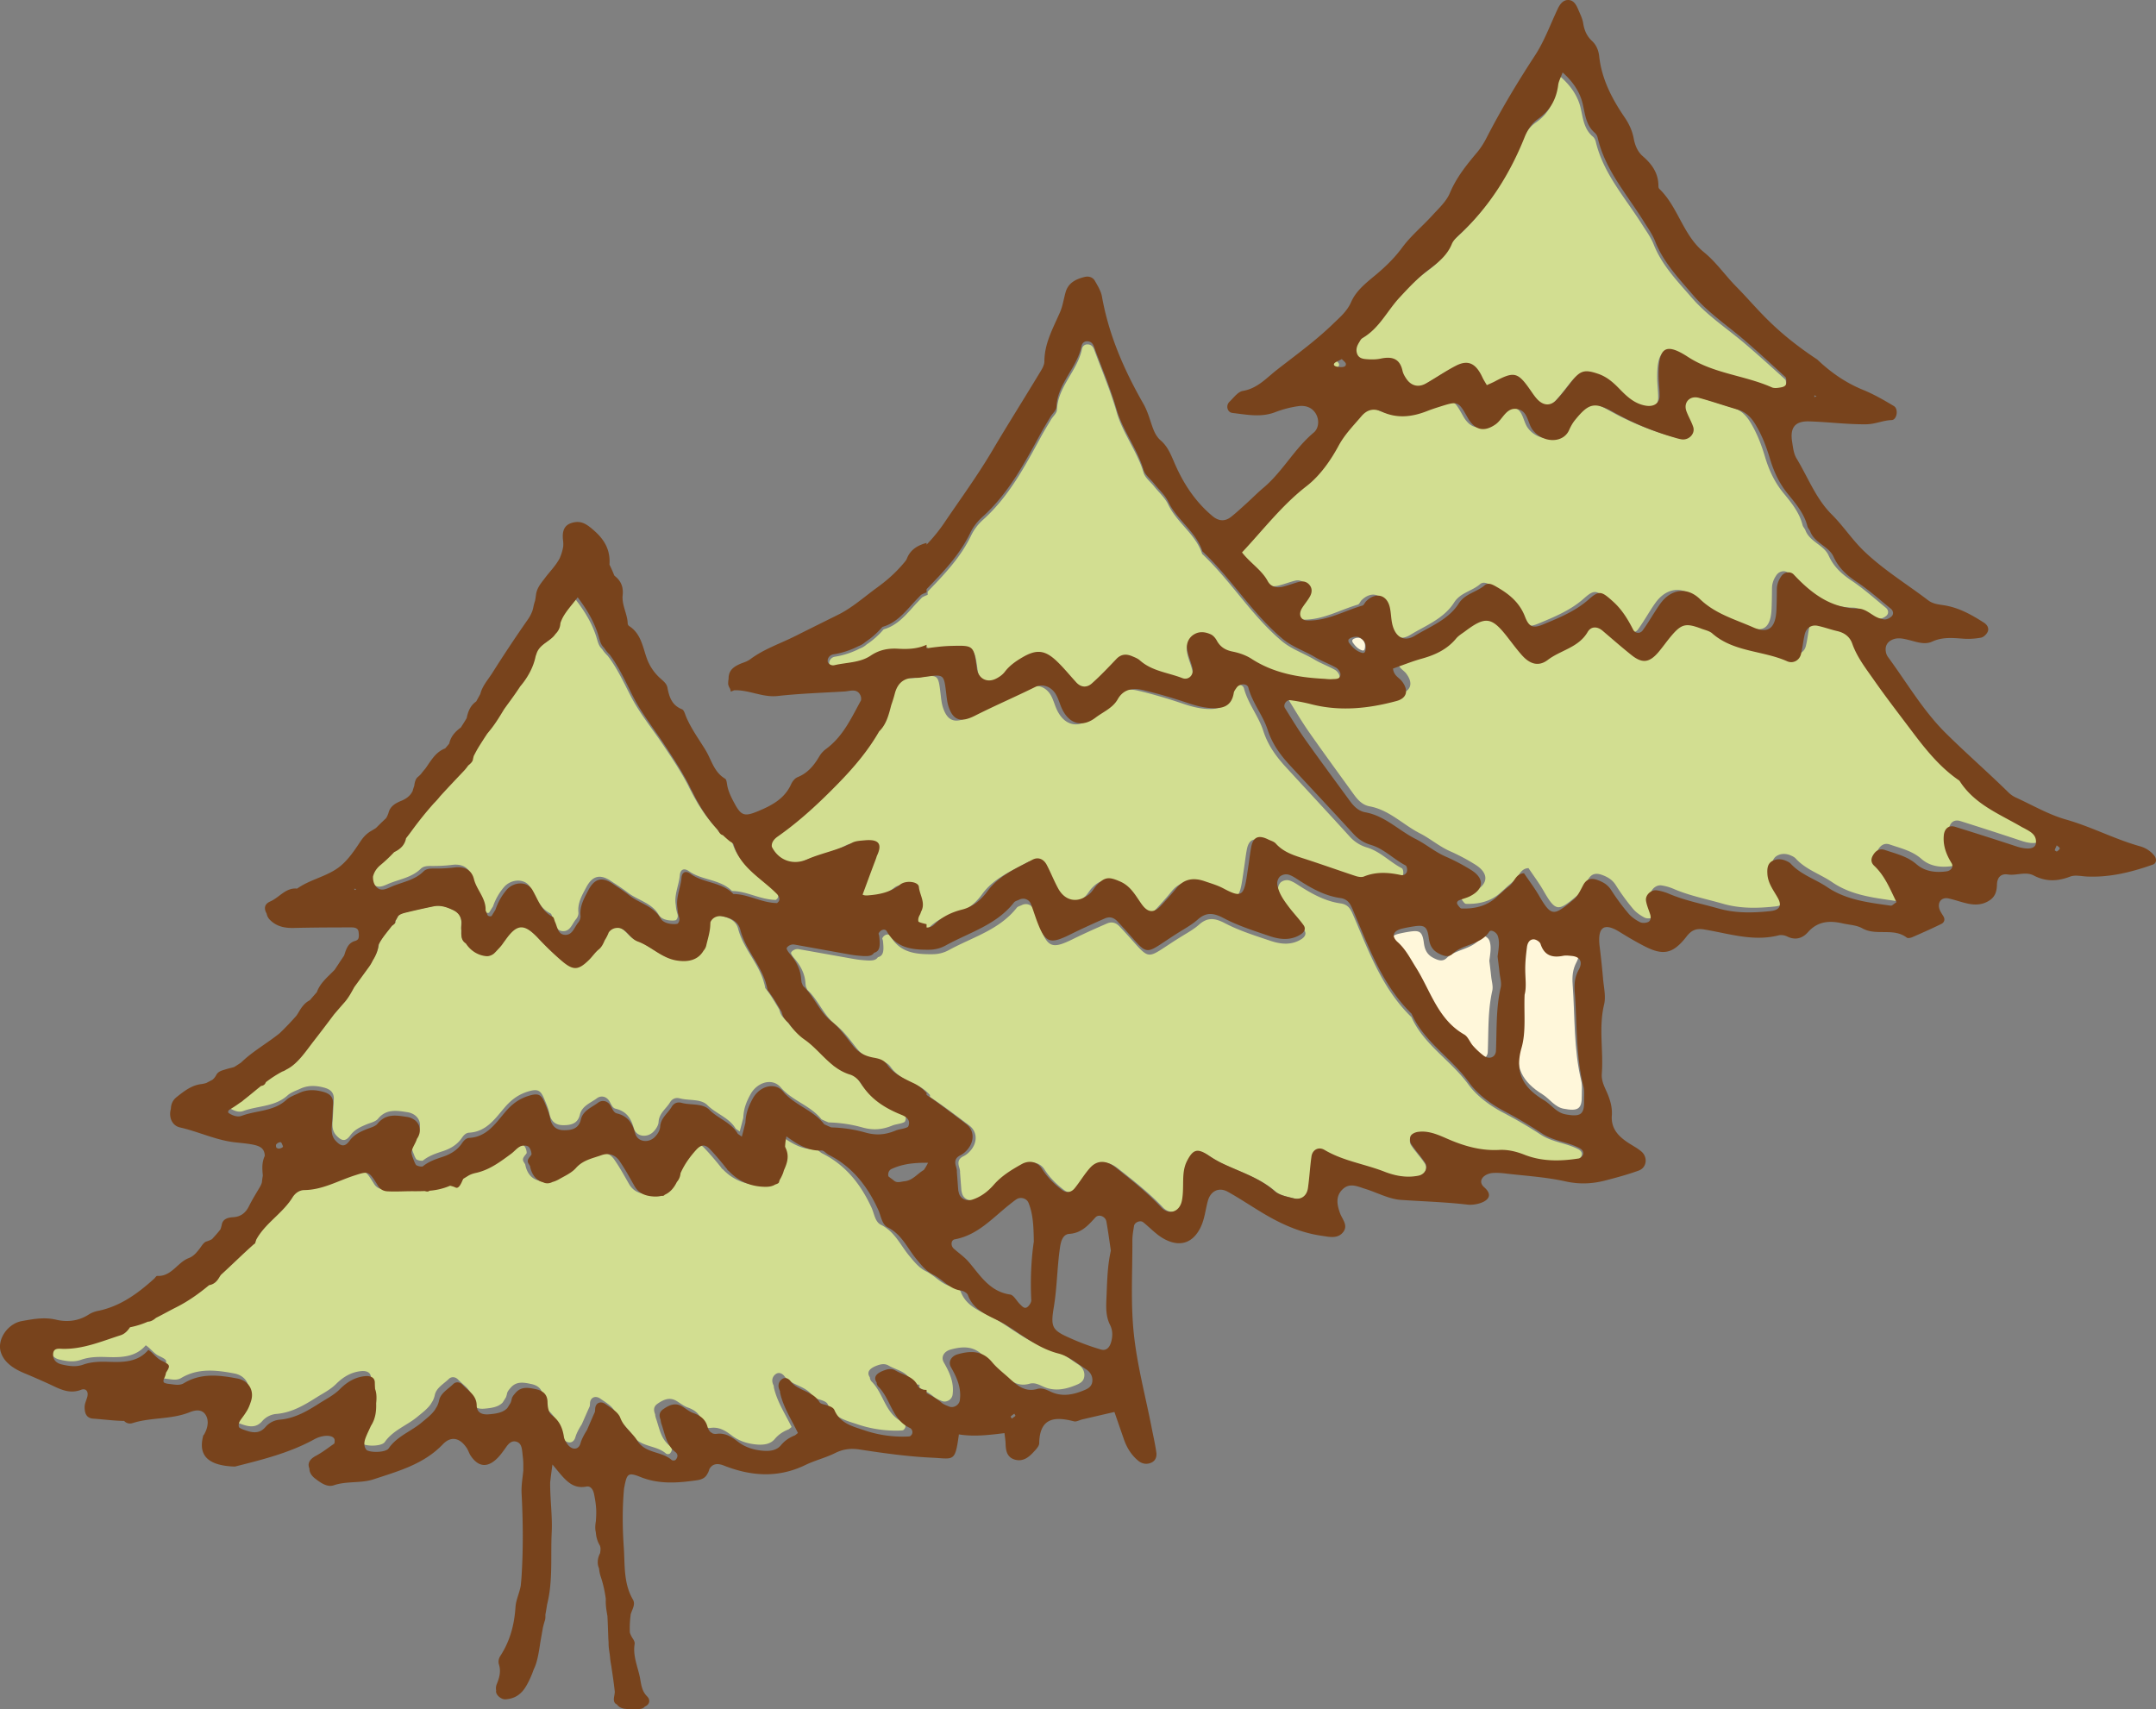
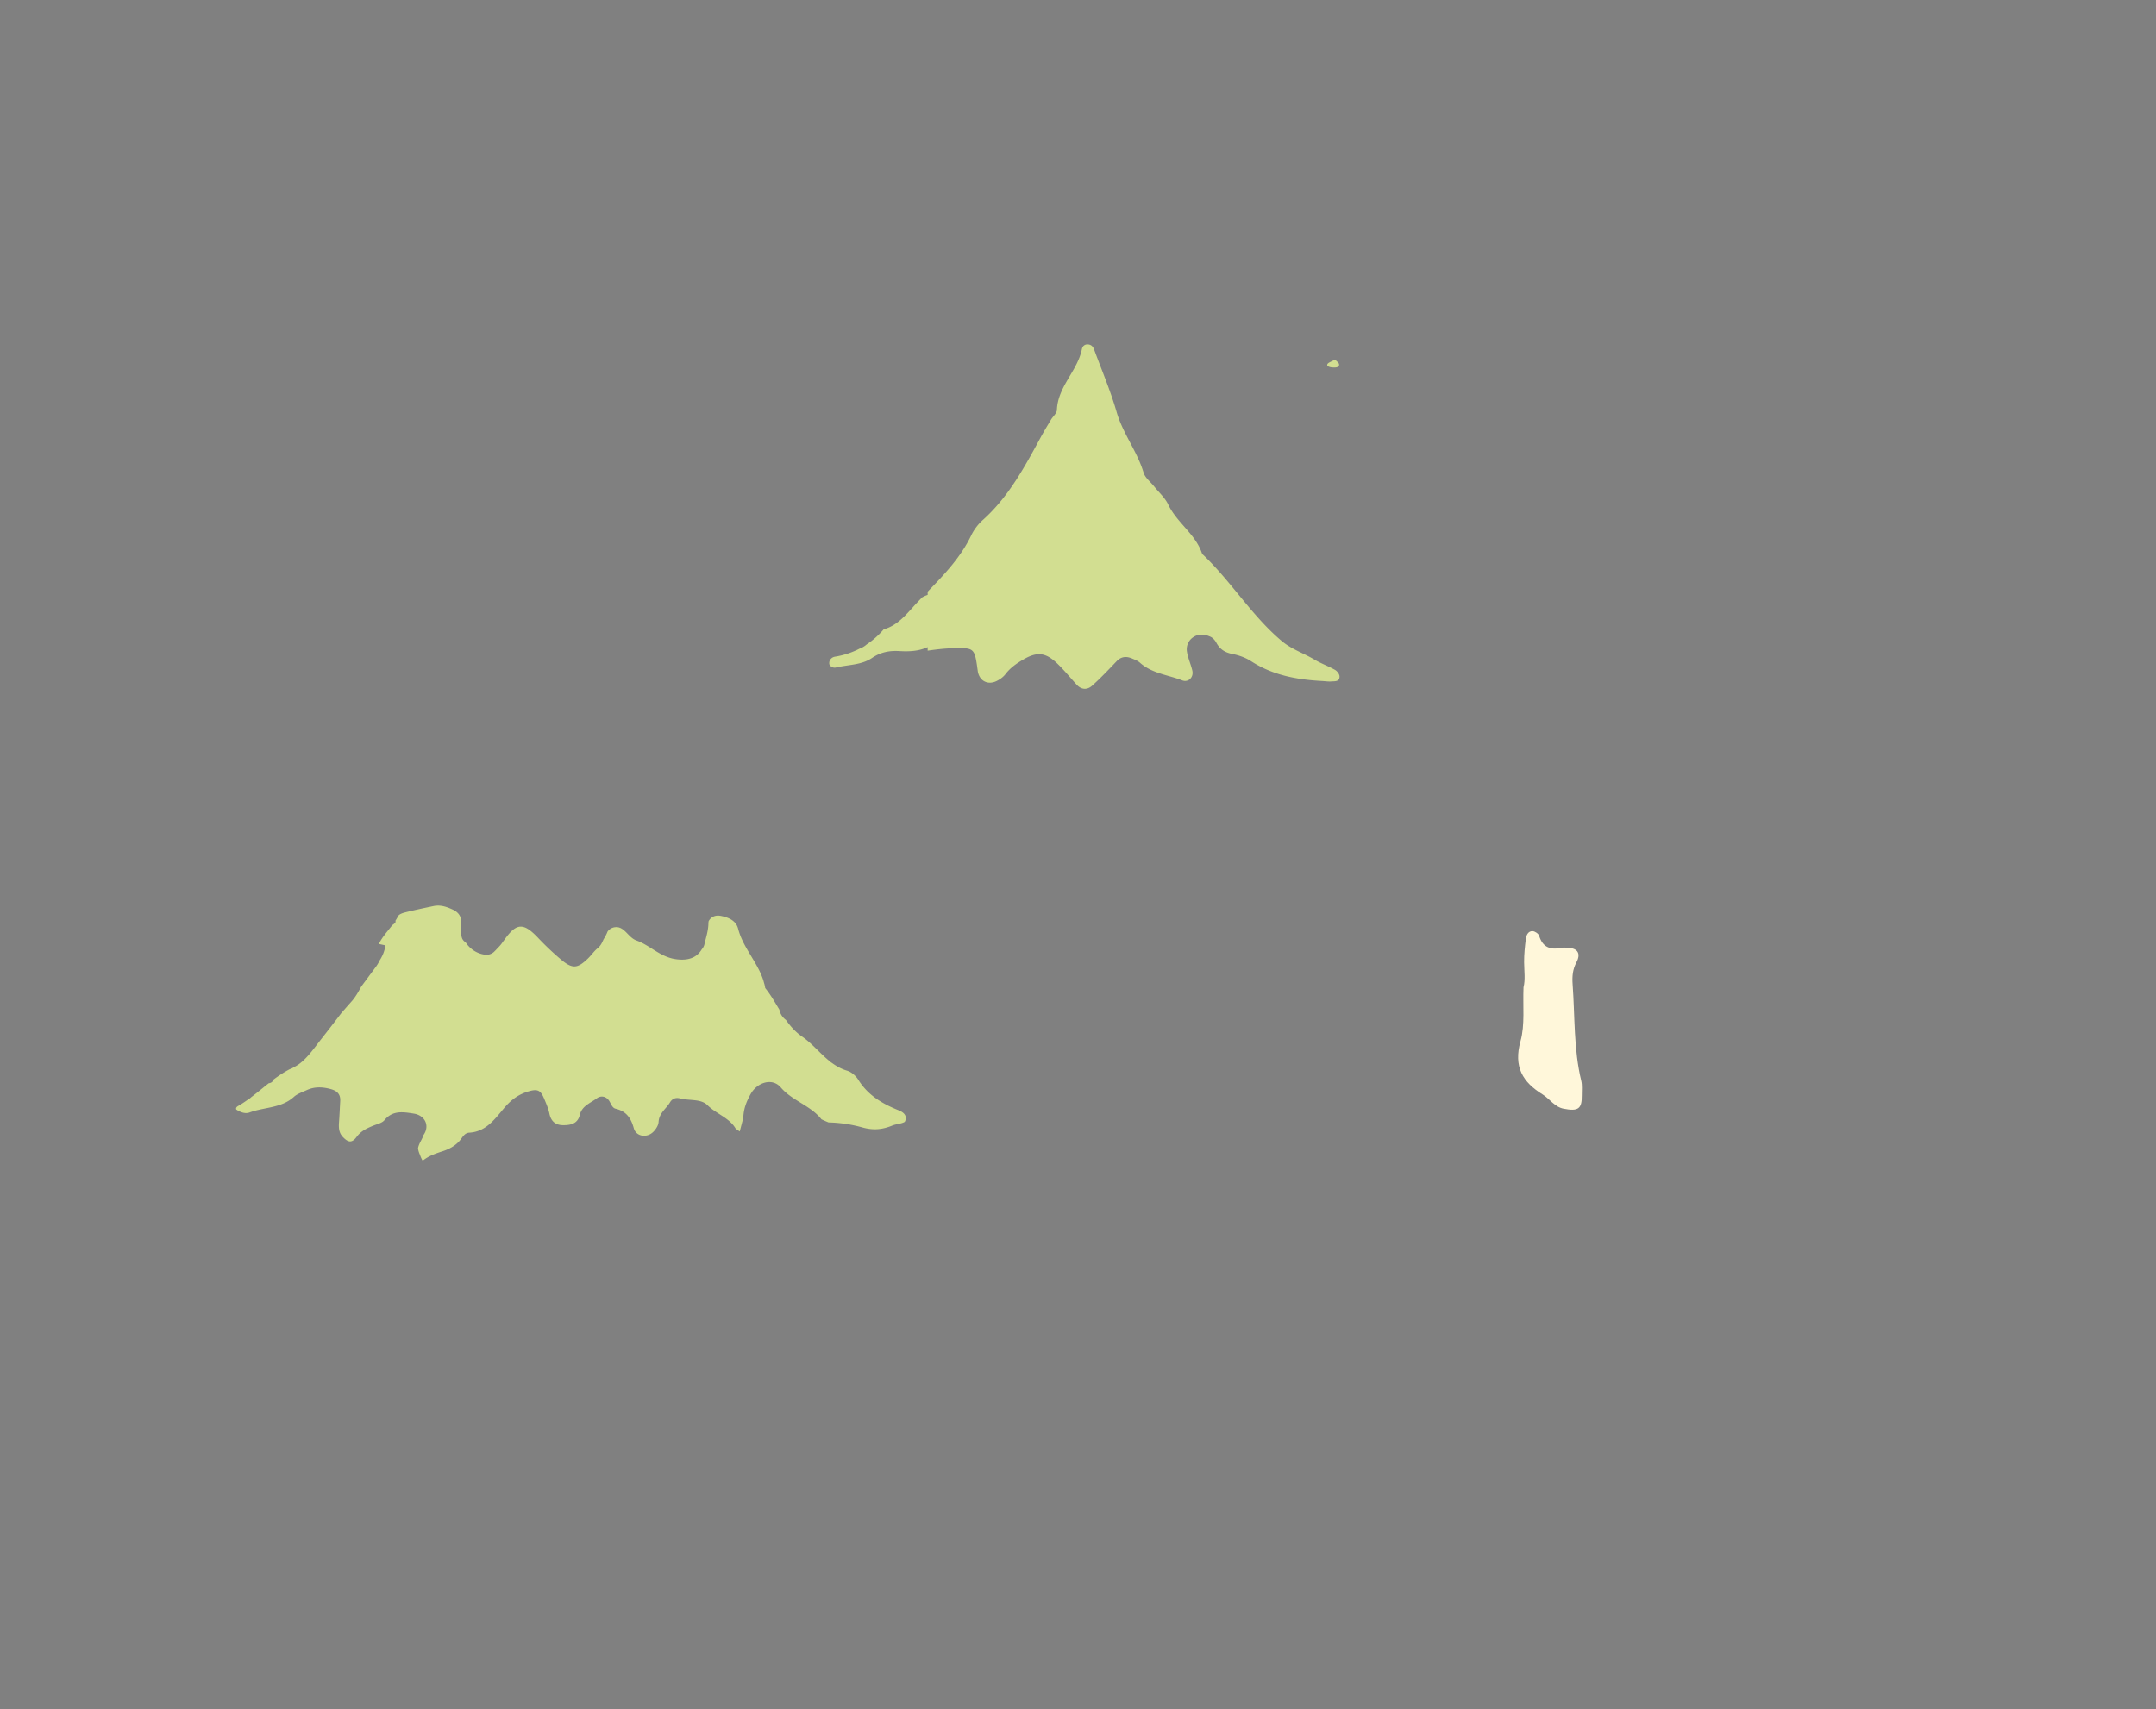
<svg xmlns="http://www.w3.org/2000/svg" width="169" height="134" viewBox="0 0 169 134">
  <rect x="0" y="0" width="169" height="134" fill="#808080" stroke="none" />
  <g fill="none" fill-rule="evenodd">
-     <path d="M12.447 106.296c-.394-.189-.607-.552-1.021-.828-.81.949-1.938.96-3.075.922-.684-.024-1.355-.014-2.013.22-.553.194-1.122.11-1.68-.023-.42-.102-.679-.37-.657-.794.027-.505.46-.41.78-.405 1.584.026 3.015-.587 4.482-1.049.322-.101.548-.343.732-.617.04-.006.08-.014.122-.022a6.743 6.743 0 0 0 1.265-.406c.247-.007.45-.137.642-.296.523-.26 1.032-.546 1.556-.806.945-.468 1.786-1.063 2.578-1.714h.004c.365-.064.592-.275.78-.585.042-.07.087-.138.132-.206.863-.776 1.693-1.595 2.567-2.36.058-.034.105-.07.117-.117.024-.087.051-.173.082-.255.627-1.126 1.758-1.842 2.537-2.844a.077.077 0 0 0 .029-.037v-.003a4.32 4.32 0 0 0 .25-.358c.21-.336.54-.565.93-.57 1.41-.016 2.61-.712 3.9-1.124 1.094-.349 1.11-.363 1.837.798.19.304.462.409.739.424.675.035 1.354-.014 2.031-.01.32.003.608-.001.872-.013.11.035.226.058.299.019l.086-.045a5.09 5.09 0 0 0 1.589-.383c.14.026.285.07.435.14.233.106.414-.28.516-.514.026-.06.054-.114.084-.165.115-.067.232-.14.356-.217.185-.116.41-.187.627-.235 1.063-.231 1.903-.862 2.75-1.48.243-.178.44-.43.702-.561.17-.085.474-.091.622.008.152.1.242.37.253.571l-.002.055c-.143.213-.4.4-.235.676.04.067.081.134.123.2.127.692.508 1.133 1.022 1.256a.785.785 0 0 0 .717-.02c.17-.044.347-.117.528-.219.457-.258.973-.485 1.309-.861.55-.615 1.29-.743 1.99-.992.568-.202 1.078-.024 1.405.443.429.611.788 1.271 1.16 1.92.334.583.837.78 1.496.824.229.015.432-.004.615-.049.106.011.207-.003.249-.081.443-.189.74-.556.955-.992.147-.173.256-.378.282-.656 0-.005 0-.01.002-.013.296-.667.706-1.236 1.19-1.773.415-.462.722-.487 1.127-.06.413.433.803.89 1.18 1.356.041.053.085.104.129.154a.246.246 0 0 0 .102.125c.008.004.016.01.024.013.76.8 1.708 1.218 2.856 1.229.333.004.579-.054.775-.179.127-.037.267-.092.287-.166.019-.066.04-.132.064-.197a2.74 2.74 0 0 0 .217-.417c.044-.102.078-.206.104-.31.243-.53.439-1.07.149-1.701l-.056-.12c.013-.254.042-.52.106-.801.882.637 1.718 1.146 2.736 1.09.18-.01.366.238.565.337 1.843.918 3.02 2.432 3.855 4.239.22.474.276 1.125.739 1.353 1.095.54 1.526 1.6 2.234 2.448.24.287.478.585.765.835l.028.047v-.024c.158.136.33.257.528.353.736.357 1.25 1.095 2.14 1.211.202.027.491.188.554.354.505 1.362 1.906 1.648 2.942 2.284 1.32.81 2.542 1.827 4.13 2.226.771.194 1.45.774 2.146 1.219.323.206.53.54.475.951-.058.44-.426.578-.78.716-.798.311-1.608.437-2.423.073-.348-.156-.692-.343-1.08-.231-.96.276-1.581-.275-2.204-.838-.445-.403-.94-.768-1.318-1.225-.751-.903-1.669-.894-2.674-.614-.51.142-.78.575-.53 1.01.46.797.823 1.596.684 2.545-.053.365-.48.625-.84.476-.208-.084-.434-.162-.596-.303-.345-.303-.75-.512-1.154-.728v-.25c-.287.012-.573-.086-.686-.32-.354-.74-1.132-.82-1.734-1.174-.287-.169-.574-.123-.872-.018-.655.233-.867.542-.6.94a.515.515 0 0 0 .16.353c.942.95 1.04 2.53 2.43 3.153.174.078.298.374.092.573-.023.022-.047.044-.073.066-.06.013-.124.021-.187.023a9.33 9.33 0 0 1-3.344-.47c-.92-.308-1.92-.524-2.366-1.562-.09-.21-.336-.288-.552-.366-.211-.078-.524-.101-.613-.251-.514-.874-1.669-.846-2.25-1.616-.155-.203-.436-.352-.7-.14-.266.21-.302.522-.17.816.015.03.028.063.042.093a.601.601 0 0 0 .013.143c.248 1.094.874 2.038 1.385 3.08-.078.065-.154.123-.227.18-.448.174-.802.409-1.097.763-.36.432-.93.475-1.471.423-.688-.068-1.335-.274-1.89-.697-.488-.372-.98-.69-1.648-.602a.623.623 0 0 1-.31-.03 2.062 2.062 0 0 1-.203-.135.962.962 0 0 1-.21-.403c-.16-.56-.56-.845-1.095-1.035-.312-.11-.582-.337-.872-.51-.546-.327-1.028-.096-1.471.208-.356.242-.324.535-.204.839.005.098.025.2.063.309.27.769.371 1.616 1.091 2.169.21.16.189.382.03.568a.582.582 0 0 1-.049.05c-.11.04-.219.037-.292-.026-.788-.68-2.033-.467-2.679-1.5-.377-.6-1.032-1.002-1.315-1.752-.163-.43-.717-.745-1.143-1.044-.383-.27-.797-.104-.812.379a2.13 2.13 0 0 1-.022.23.972.972 0 0 0-.045.091c-.193.43-.38.864-.571 1.297-.202.328-.4.658-.508 1.03-.158.546-.693.522-1.035.036a2.14 2.14 0 0 1-.17-.275l-.06-.149a.632.632 0 0 1-.017-.075c-.101-.684-.329-1.258-.933-1.697-.284-.208-.344-.655-.352-1.038-.013-.593-.372-.868-.906-.98-.563-.118-1.133-.23-1.582.276-.122.14-.267.298-.3.467a1.664 1.664 0 0 1-.091.31c-.07.11-.137.222-.207.33-.019.03-.039.057-.059.085-.342.345-.864.42-1.422.468-.55.047-.945-.132-.954-.682-.012-.808-.662-1.126-1.11-1.602-.196-.21-.506-.255-.72-.047-.4.389-.978.694-1.097 1.25-.036.168-.09.316-.157.454-.06.099-.118.197-.179.294-.276.381-.662.662-1.028.967-.828.692-1.91 1.048-2.564 1.986-.23.33-1.352.347-1.711.148-.196-.2-.249-.516-.113-.896.12-.332.29-.654.435-.979.361-.555.429-1.145.41-1.743.04-.386.042-.77-.082-1.1a6.999 6.999 0 0 1-.023-.5c-.003-.403-.36-.53-.748-.495-.795.072-1.436.467-1.976 1.004-.46.457-1.019.73-1.554 1.068-.984.62-1.946 1.19-3.146 1.288-.4.033-.813.235-1.091.557-.539.623-1.171.413-1.77.191a1.043 1.043 0 0 1-.3-.162c-.054-.164-.024-.355.114-.55.15-.213.313-.416.447-.635.175-.256.282-.543.377-.835.269-.83-.193-1.577-1.056-1.74-1.422-.269-2.84-.439-4.175.358-.349.209-.746.101-1.114.064-.218-.022-.366-.06-.453-.123-.038-.08-.04-.179.021-.301.081-.164.13-.31.147-.443.359-.561.342-.607-.35-.937M104.56 34.823c.487-.907 1.159-1.582 1.79-2.33.452-.534.969-.659 1.618-.356 1.178.55 2.358.41 3.53-.054a16.1 16.1 0 0 1 1.077-.372c1.335-.422 1.38-.402 2.102.891.554.993 1.294 1.158 2.191.523.585-.414.847-1.415 1.771-1.187.763.188.733 1.09 1.126 1.62.773 1.04 2.38 1.108 2.861.018.122-.277.271-.551.46-.784 1.085-1.339 1.516-1.469 3.082-.59a22.293 22.293 0 0 0 4.603 1.936c.217.064.434.134.656.17.57.093 1.089-.436.92-.971-.138-.432-.385-.827-.536-1.255-.243-.68.267-1.238.98-1.042 1.021.278 2.023.628 3.039.926.626.183 1.038.592 1.369 1.132.521.852.872 1.772 1.155 2.726.306 1.024.737 1.965 1.433 2.817.615.752 1.264 1.53 1.51 2.53.035.141.166.258.22.398.343.916 1.446 1.15 1.823 1.985.398.883 1.027 1.452 1.808 1.976.943.633 1.798 1.398 2.68 2.12.189.153.237.42.069.593-.142.143-.396.27-.584.25a2.04 2.04 0 0 1-.83-.309c-.389-.243-.752-.541-1.23-.547-2.135-.029-3.655-1.207-5.029-2.675-.266-.286-.735-.21-.962.108-.229.32-.361.662-.363 1.06-.004.533-.01 1.067-.033 1.6-.061 1.418-.615 1.923-1.804 1.393-1.439-.64-2.988-1.066-4.188-2.234-1.027-1-2.285-.785-3.112.374-.485.68-.883 1.42-1.374 2.095-.205.281-.593.248-.751-.068-.414-.82-.877-1.578-1.57-2.207-.893-.808-1.077-.907-1.904-.17-1.049.935-2.307 1.444-3.563 1.97-.775.323-1.107.241-1.427-.602-.446-1.168-1.31-1.836-2.317-2.402-.256-.144-.578-.311-.85-.074-.627.544-1.533.656-2.022 1.427-.813 1.278-2.223 1.801-3.44 2.543-.869.53-1.569.091-1.788-.984-.092-.447-.08-.92-.205-1.354-.26-.923-1.113-1.088-1.826-.379-.107.107-.17.308-.29.343-1.432.42-2.765 1.218-4.318 1.177-.528-.014-.722-.473-.416-.973.198-.322.452-.61.63-.94.146-.271.183-.589-.021-.862-.201-.268-.496-.354-.806-.276-.44.11-.865.282-1.305.387-.477.115-.936.027-1.184-.436-.475-.887-1.357-1.41-2.015-2.264 1.678-1.795 3.124-3.713 5.062-5.225 1.035-.807 1.869-1.993 2.498-3.166" fill="#D2DE91" />
-     <path d="M129.977 31.203c0 .597-.459.883-1.1.774-.894-.15-1.503-.727-2.088-1.321-.487-.495-.986-.928-1.667-1.158-1.077-.364-1.424-.276-2.13.625-.375.475-.745.96-1.162 1.397-.493.517-1.072.47-1.575-.091-.201-.225-.368-.48-.544-.726-.952-1.34-1.257-1.407-2.765-.616-.198.103-.408.185-.637.29-.125-.216-.253-.401-.346-.602-.517-1.096-1.13-1.4-2.088-.916-.812.41-1.566.932-2.36 1.378-.617.347-1.192.204-1.58-.37-.127-.186-.247-.395-.295-.61-.216-.975-.854-1.129-1.73-.946-.37.077-.765.072-1.143.04-.292-.022-.609-.087-.725-.443-.104-.315-.002-.588.16-.85.08-.127.156-.288.277-.356 1.32-.742 1.943-2.107 2.925-3.15.729-.775 1.453-1.542 2.316-2.183.73-.541 1.45-1.1 1.821-1.992.137-.329.458-.598.734-.854 2.27-2.107 3.876-4.646 5.025-7.48.235-.58.58-1.084 1.084-1.433.943-.654 1.429-1.532 1.573-2.64.035-.279.189-.543.347-.97.856.751 1.39 1.567 1.603 2.501.187.818.257 1.633.96 2.22.109.091.184.252.218.393.592 2.494 2.3 4.38 3.623 6.477.323.513.695 1.012.914 1.568.653 1.653 1.859 2.88 3.002 4.2 1.202 1.385 2.707 2.364 4.079 3.524 1.095.928 2.157 1.894 3.22 2.858.085.078.074.279.077.422.005.301-.25.36-.465.396-.222.038-.488.076-.679-.008-2.152-.944-4.584-1.058-6.637-2.374-1.79-1.15-2.334-.733-2.319 1.446.003.526.077 1.054.077 1.58M153.372 67.251c.173.285-.023.604-.39.655-.86.119-1.7.019-2.37-.57-.725-.636-1.62-.83-2.477-1.128-.415-.144-.722.052-.938.434-.177.314-.14.59.105.824.854.812 1.253 1.881 1.75 2.89-.215.137-.346.291-.452.276-1.727-.247-3.48-.442-4.975-1.464-.943-.646-2.075-.989-2.871-1.865-.1-.107-.249-.178-.386-.238-.371-.164-.772-.163-1.1.041-.354.22-.376.618-.35 1.024.046.733.478 1.279.813 1.88.35.631.144.979-.6 1.057-1.368.146-2.718.175-4.076-.215-1.315-.379-2.661-.635-3.925-1.19a3.84 3.84 0 0 0-.873-.244c-.45-.081-.939.363-.868.823.056.372.217.728.328 1.092.072.235.048.5-.161.598-.185.086-.479.097-.653.004-.329-.173-.658-.4-.894-.684a16.815 16.815 0 0 1-1.348-1.849c-.266-.428-.63-.64-1.066-.803-.495-.184-.868-.11-1.137.4-.213.402-.415.86-.746 1.14-1.564 1.32-1.74 1.408-2.731-.32-.341-.593-.754-1.142-1.168-1.76-.654.03-.75.687-1.127.989-.358.286-.695.6-1.034.91-.78.715-1.723.934-2.737.902-.108-.004-.225-.182-.309-.3-.102-.146-.048-.29.134-.364.28-.114.583-.181.85-.321 1.088-.57 1.13-1.406.075-2.075-.641-.407-1.32-.763-2.012-1.071-.843-.375-1.55-.99-2.343-1.392-1.331-.677-2.41-1.839-3.943-2.119-.566-.103-.93-.497-1.249-.94-1.16-1.607-2.332-3.206-3.469-4.829-.57-.814-1.08-1.673-1.603-2.52-.158-.254.118-.663.422-.618.525.078 1.052.164 1.563.3 2.283.61 4.534.376 6.769-.234.825-.224.983-.846.424-1.576-.225-.295-.642-.437-.693-1.005.815-.286 1.52-.576 2.247-.782 1.05-.294 1.991-.73 2.705-1.602.19-.232.467-.394.71-.579 1.602-1.213 2.085-1.141 3.33.479.373.487.735.985 1.141 1.443.618.695 1.297.908 2.02.353 1.012-.779 2.414-.976 3.125-2.214.261-.457.746-.465 1.175-.097.752.648 1.494 1.31 2.268 1.932.85.685 1.405.61 2.123-.248.345-.412.65-.857.993-1.269.812-.97 1.15-1.048 2.383-.576.285.108.617.174.833.367 1.686 1.496 3.968 1.353 5.883 2.214.467.211.958-.069 1.08-.547.134-.518.177-1.06.298-1.583.119-.512.523-.79 1.015-.685.52.11 1.023.3 1.54.42.568.13.987.452 1.175.99.381 1.092 1.059 1.962 1.709 2.903.954 1.38 1.97 2.706 2.969 4.05 1.055 1.42 2.14 2.801 3.592 3.837.062.045.134.087.174.15 1.166 1.839 3.118 2.6 4.871 3.636.066.038.136.07.202.107.467.262.974.502.901 1.176-.05.47-.665.542-1.564.242a312.186 312.186 0 0 0-4.766-1.543c-.513-.162-.858.144-.903.71-.062.806.202 1.494.612 2.171M110.605 89.778c.327.496.743.934 1.071 1.427.273.41-.005.91-.494 1.009-.922.185-1.81.022-2.66-.306-1.539-.595-3.208-.824-4.66-1.675-.465-.274-.94-.011-1.014.498-.117.812-.156 1.635-.275 2.445-.09.61-.55.93-1.13.781-.507-.13-1.095-.23-1.463-.55-1.223-1.066-2.753-1.501-4.164-2.183a8.261 8.261 0 0 1-.965-.56c-.868-.578-1.21-.49-1.676.391-.255.485-.3.99-.311 1.517-.012.52.002 1.05-.097 1.557-.175.887-1.01 1.161-1.619.52-1.077-1.135-2.301-2.092-3.526-3.055-.705-.554-1.418-.613-1.984-.003-.454.488-.794 1.08-1.22 1.597-.268.324-.639.388-.997.118-.602-.452-1.123-.965-1.54-1.612-.364-.566-1.004-.69-1.585-.368-.787.435-1.558.898-2.17 1.59-.445.504-.983.921-1.652 1.14-.486.158-.955-.06-1.068-.521-.018-.071-.04-.144-.046-.217-.031-.372-.057-.744-.111-1.458.017.118.014-.112-.053-.322-.129-.401-.096-.688.342-.9.257-.125.492-.352.658-.587.43-.615.372-1.368-.214-1.812-1.014-.767-2.033-1.533-3.086-2.245v-.146a3.106 3.106 0 0 0-1.04-.77c-.74-.35-1.538-.714-2.035-1.423-.274-.39-.67-.461-1.073-.537-.679-.127-1.162-.38-1.641-.989-.485-.616-.977-1.297-1.63-1.812-.923-.729-1.321-1.896-2.176-2.699-.01-.01-.018-.022-.026-.033a17 17 0 0 1-.101-.238c-.026-.117-.035-.248-.045-.361-.06-.66-.353-1.215-.754-1.72-.145-.181-.313-.342-.375-.559.062-.171.349-.34.595-.296 1.408.249 2.814.501 4.222.751.223.04.447.076.672.097.78.073 1.124.085 1.325-.214.433-.113.489-.467.397-1.274a.829.829 0 0 0-.056-.19c.106-.293.5-.439.64-.195.75 1.31 1.983 1.437 3.307 1.423.47-.004.883-.109 1.29-.332 1.834-1.002 3.94-1.573 5.308-3.31.084-.106.26-.14.394-.208.355-.18.773-.042.921.332.193.487.339.99.532 1.476.606 1.527.972 1.637 2.548.86.875-.433 1.768-.83 2.662-1.22.368-.161.687-.101.999.227 2.797 2.946 1.637 2.72 5.13.617.387-.231.776-.471 1.112-.768.668-.59 1.243-.512 2.029-.1 1.117.584 2.347.969 3.551 1.373.794.267 1.626.368 2.405-.11.286-.174.465-.43.247-.73-.35-.483-.773-.914-1.134-1.39-.41-.535-.818-1.088-.911-1.774a.75.75 0 0 1 .209-.58.788.788 0 0 1 .613-.16c.28.067.542.24.791.4 1.02.653 2.072 1.246 3.293 1.416.648.092.814.527 1.03 1.03 1.2 2.796 2.247 5.683 4.516 7.883.972 2.175 3.099 3.399 4.458 5.275.676.932 1.732 1.696 2.774 2.239a34.428 34.428 0 0 1 2.91 1.704c.916.598 1.996.649 2.924 1.132.204.106.361.283.271.52-.044.118-.193.26-.314.278-1.432.223-2.868.248-4.235-.284-.65-.254-1.294-.408-1.978-.372-1.312.068-2.524-.242-3.734-.735-.819-.334-1.65-.792-2.599-.653-.198.03-.46.15-.544.306-.086.163-.07.468.035.627" fill="#D2DE91" />
    <path d="M122.562 86.92c-.703-.135-1.088-.775-1.655-1.126-1.549-.96-2.28-2.15-1.72-4.166.358-1.293.173-2.746.236-4.224.153-.587.053-1.277.047-1.967-.006-.611.059-1.225.135-1.832.037-.3.19-.623.534-.604.18.009.455.195.507.361.286.927.898 1.12 1.734.948.212-.043.444-.012.665.01.63.062.874.462.534 1.105-.307.578-.352 1.12-.306 1.756.185 2.52.074 5.066.675 7.55.088.364.036.764.042 1.15.017 1.06-.288 1.259-1.428 1.039" fill="#FFF7DA" />
    <path d="M100.474 50.26c.77.646 1.716.948 2.557 1.45.517.309 1.095.514 1.62.811.165.094.345.331.349.507.012.434-.379.375-.658.398-.224.017-.452-.02-.678-.033-1.983-.106-3.892-.447-5.605-1.561-.43-.28-.958-.462-1.466-.564-.568-.112-.966-.357-1.24-.864-.103-.19-.27-.39-.458-.477-.417-.196-.88-.264-1.301-.01a1.134 1.134 0 0 0-.557 1.158c.073.513.313 1 .426 1.51.115.516-.318.942-.793.757-1.115-.436-2.37-.538-3.317-1.388-.163-.146-.388-.232-.596-.32-.452-.196-.86-.18-1.232.21-.625.656-1.249 1.318-1.925 1.92-.372.332-.832.324-1.206-.086-.51-.558-.987-1.152-1.533-1.671-.91-.863-1.569-.93-2.655-.297-.519.303-1.016.645-1.394 1.144-.172.228-.438.415-.699.541-.707.343-1.367-.032-1.473-.804-.25-1.829-.25-1.812-2.019-1.766-.64.016-1.274.096-1.906.187v-.277c-.709.323-1.461.355-2.22.309-.774-.046-1.469.084-2.14.54-.833.565-1.872.522-2.821.746a.454.454 0 0 1-.524-.247c-.061-.302.165-.554.43-.597a6.439 6.439 0 0 0 1.939-.633 1.66 1.66 0 0 0 .556-.33c.486-.321.93-.716 1.334-1.184 1.17-.326 1.858-1.288 2.624-2.1a49 49 0 0 1 .388-.405c.136-.076.28-.144.434-.196v-.253c1.296-1.339 2.59-2.686 3.41-4.404a3.98 3.98 0 0 1 .956-1.252c2-1.806 3.244-4.14 4.506-6.463.251-.462.526-.912.796-1.364.155-.257.454-.503.464-.762.07-1.838 1.613-3.056 1.959-4.77.042-.214.203-.392.486-.368.26.023.393.183.473.403.599 1.63 1.285 3.234 1.764 4.899.488 1.692 1.61 3.074 2.112 4.752.12.401.536.714.817 1.067.376.472.857.894 1.11 1.425.683 1.442 2.16 2.323 2.663 3.876 2.254 2.118 3.86 4.83 6.243 6.835" fill="#D2DE91" />
-     <path d="M68.45 57.428c.572-.557.76-1.332.952-2.084.105-.3.2-.605.282-.918.23-.883.767-1.281 1.659-1.25.227.009.456-.04.683-.071 1.518-.218 1.515-.219 1.693 1.222.046.38.076.77.192 1.13.362 1.12.986 1.285 2.08.726 1.562-.797 3.17-1.497 4.74-2.278.596-.297 1.24-.018 1.584.513.245.378.345.848.545 1.26.563 1.162 1.578 1.462 2.619.66.597-.46 1.354-.76 1.747-1.46.462-.825 1.213-.914 1.986-.73 1.184.28 2.356.629 3.51 1.02.585.198 1.16.36 1.776.405.93.07 1.684-.088 1.86-1.2.022-.143.13-.274.213-.401.234-.358.84-.382.937-.01.316 1.206 1.144 2.185 1.511 3.324.374 1.165 1.025 2.039 1.803 2.885 1.658 1.806 3.328 3.6 4.976 5.416.378.415.83.698 1.34.85 1.057.315 1.801 1.142 2.747 1.634.086.045.124.267.113.4a.39.39 0 0 1-.48.363c-.986-.214-1.951-.28-2.918.116-.186.075-.454.024-.66-.044-1.368-.455-2.725-.947-4.096-1.391-.806-.26-1.592-.52-2.181-1.185-.143-.161-.397-.225-.601-.327-.756-.376-1.175-.195-1.328.594-.087.452-.138.913-.206 1.37-.044.305-.09.609-.136.913-.243 1.623-.458 1.763-1.83 1.023-.48-.26-.98-.4-1.483-.576-.899-.315-1.634-.2-2.252.567-.383.476-.798.928-1.212 1.38-.537.584-1.01.564-1.495-.116-.487-.682-.855-1.438-1.698-1.81-.866-.382-1.187-.39-1.826.265-.214.216-.354.512-.582.707-.9.775-1.91.609-2.47-.413-.33-.606-.58-1.254-.897-1.87-.25-.486-.686-.663-1.138-.42-1.271.687-2.63 1.257-3.526 2.487-.51.701-1.155 1.252-2 1.468-.835.214-1.562.563-2.187 1.176a.8.8 0 0 1-.614.25v-.265c-.312-.076-.518-.13-.634-.197-.05-.168-.005-.35.093-.527a1.1 1.1 0 0 0 .103-.26c.39-.709-.107-1.329-.167-1.978-.038-.42-1.019-.548-1.472-.183-.759.613-1.64.793-2.56.86-.179.013-.313-.01-.397-.063.36-.98.655-1.797.96-2.607.056-.146.113-.294.154-.442l.016-.038c.45-.96.123-1.326-.957-1.224-.34.032-.715.043-1.004.197-1.122.6-2.383.804-3.532 1.315-1.08.481-2.178.107-2.735-.912a.91.91 0 0 1-.045-.089c-.035-.289.113-.562.471-.816 1.757-1.243 3.311-2.714 4.8-4.256 1.213-1.258 2.326-2.589 3.174-4.085M60.798 69.846c.165.164.285.412.13.598a.67.67 0 0 1-.117.107c-1.24-.02-2.275-.697-3.431-.696-.92-.937-2.346-.826-3.37-1.552-.395-.28-.678-.14-.718.302-.07.783-.466 1.553-.32 2.35.014.226.052.453.126.685a.467.467 0 0 1-.11.497.874.874 0 0 1-.222.032c-.44.008-.923-.1-1.127-.447-.558-.952-1.653-1.14-2.443-1.755-.41-.318-.866-.603-1.306-.896-.86-.575-1.455-.407-1.93.482-.335.63-.7 1.235-.619 1.992.002.02.002.04.001.06a1.33 1.33 0 0 1-.028.16.853.853 0 0 1-.158.293c-.308.357-.447.97-1.039.941-.561-.028-.596-.602-.782-.994-.063-.136-.086-.347-.19-.398-.89-.437-1.14-1.307-1.592-2.066-.417-.702-1.497-.64-2.05.011a4.597 4.597 0 0 0-.86 1.513c-.084.13-.181.285-.31.49a.31.31 0 0 1-.12.015.38.38 0 0 1-.176-.06l-.173-.398c.043-.928-.703-1.569-.916-2.409-.178-.702-.741-.995-1.507-.899-.534.067-1.063.092-1.598.087-.307-.003-.633-.005-.865.222-.714.696-1.7.819-2.566 1.191-.417.18-.866.402-1.231-.096-.13-.176-.19-.439-.18-.703.091-.351.29-.642.583-.88.387-.312.744-.645 1.083-.997.507-.244.829-.546.937-1.07.178-.222.352-.448.524-.68a27.325 27.325 0 0 1 1.65-1.997c.185-.18.353-.365.51-.56.615-.66 1.246-1.308 1.871-1.956a3.33 3.33 0 0 0 .336-.41c.182-.14.344-.292.373-.457.016-.097.04-.189.066-.279.13-.245.26-.49.41-.726.213-.333.43-.663.65-.991.1-.118.2-.236.295-.354.39-.483.71-1.006 1.034-1.528.11-.149.218-.298.327-.444.328-.434.647-.871.945-1.32.544-.62 1.033-1.441 1.21-2.316.026-.069.051-.138.073-.207.208-.62.824-.855 1.265-1.253.088-.078.161-.164.224-.256.205-.199.35-.445.381-.753.003-.036.01-.072.015-.108.06-.156.124-.311.206-.455.292-.508.712-.946 1.15-1.508.714.926 1.244 1.804 1.581 2.796.12.35.187.77.427 1.021l.081.09c.119.183.264.355.429.51.75.975 1.25 2.083 1.814 3.174.68 1.314 1.64 2.49 2.474 3.728.717 1.064 1.423 2.116 2.02 3.264.067.15.142.296.223.438.528 1.05 1.185 2.07 2.025 2.948.08.172.18.315.346.348a.03.03 0 0 0 .01.002c.163.152.33.3.507.442.117.093.306.165.339.281.526 1.793 2.194 2.602 3.403 3.804" fill="#D2DE91" />
-     <path d="M29.704 74.004c0-.008.003-.017.004-.025.267-.536.68-.978 1.043-1.452.118-.078.261-.185.255-.265a1.337 1.337 0 0 1-.005-.087c.073-.111.141-.227.201-.346.08-.16.367-.252.577-.304.73-.181 1.467-.336 2.205-.49.546-.113 1.044.06 1.529.288.368.173.596.45.643.846.026.22-.023.447-.006.668.002.025.006.05.01.075-.026.529.036.767.347.974.354.541.934.917 1.606.97a.884.884 0 0 0 .605-.227c.102-.098.199-.2.293-.304.163-.157.307-.335.436-.527.046-.06.093-.122.137-.184.91-1.267 1.463-1.28 2.582-.1a22.198 22.198 0 0 0 1.79 1.697c.909.765 1.298.736 2.13-.065.27-.26.48-.585.77-.815.22-.174.342-.434.457-.697.121-.186.226-.385.31-.6a.824.824 0 0 1 .598-.344c.73-.083 1.011.81 1.666 1.041 1.055.375 1.84 1.269 3.025 1.457.97.153 1.686-.07 2.094-.76a.92.92 0 0 0 .2-.351c.122-.541.305-1.065.322-1.638.002-.072.007-.138.014-.203.164-.347.526-.513.942-.435.627.119 1.213.374 1.376 1.012.38 1.49 1.533 2.63 1.986 4.08.023.092.047.181.076.268.024.099.045.199.06.3.427.526.76 1.117 1.11 1.697.069.329.227.588.519.808.345.49.742.941 1.268 1.304.815.561 1.436 1.368 2.22 1.976a.225.225 0 0 0 .095.072c.358.266.75.487 1.212.624.333.1.678.4.864.698.746 1.204 1.87 1.888 3.149 2.396.287.114.583.294.581.616a.563.563 0 0 1-.084.303c-.262.153-.677.165-.966.284-.77.317-1.487.397-2.373.145a10.677 10.677 0 0 0-2.42-.38c-.07-.004-.14-.004-.21-.007a9.902 9.902 0 0 1-.555-.244c-.854-1.09-2.284-1.442-3.195-2.506-.657-.767-1.838-.406-2.359.527-.367.657-.546 1.186-.575 1.855-.085.338-.175.694-.28 1.076l-.315-.217c-.49-.858-1.535-1.165-2.206-1.838-.524-.527-1.438-.344-2.164-.537-.324-.086-.6.014-.778.309-.302.501-.853.85-.894 1.517a.904.904 0 0 1-.088.338 1.647 1.647 0 0 1-.317.446c-.496.51-1.355.399-1.542-.276-.218-.792-.583-1.326-1.423-1.525-.26-.061-.353-.37-.488-.591-.249-.405-.68-.454-.98-.228-.492.37-1.172.593-1.336 1.293-.164.698-.7.818-1.298.817-.612 0-.965-.302-1.09-.914-.08-.397-.249-.78-.407-1.158-.281-.671-.51-.79-1.227-.58-.73.214-1.295.603-1.826 1.21-.754.864-1.442 1.951-2.821 2.028-.294.017-.457.233-.61.452-.362.513-.904.818-1.466 1-.558.182-1.1.362-1.573.748a.895.895 0 0 1-.503-.11c-.128-.194-.184-.383-.257-.562a1.582 1.582 0 0 1-.11-.407c.06-.374.304-.665.418-1.011l.007-.027c.512-.714.143-1.548-.76-1.688-.82-.128-1.648-.277-2.296.514-.193.234-.59.313-.901.442-.49.202-.944.412-1.28.87-.363.493-.665.449-1.084.003-.317-.336-.328-.73-.298-1.147.041-.556.064-1.114.095-1.67.032-.537-.246-.8-.758-.938-.647-.173-1.267-.196-1.879.09-.34.158-.726.28-.994.524-.99.898-2.324.798-3.472 1.223-.29.106-.597.022-.875-.126a1.224 1.224 0 0 1-.169-.104c-.048-.098 0-.195.138-.275.27-.154.526-.324.774-.503.102-.056.193-.123.274-.203.46-.348.902-.721 1.357-1.08.147-.019.274-.073.349-.23.009-.02.02-.04.028-.06.401-.298.819-.579 1.276-.814.116-.036.223-.09.32-.157.867-.415 1.506-1.395 2.141-2.198.533-.675 1.056-1.357 1.577-2.041.27-.31.539-.617.812-.924.311-.35.532-.759.75-1.156l1.17-1.58a2.75 2.75 0 0 0 .264-.454c.226-.352.402-.737.456-1.196M104.065 28.525c.07-.105.28-.168.583-.337.123.136.298.246.315.365.037.265-.287.278-.568.248-.207-.021-.447-.104-.33-.276" fill="#D2DE91" />
-     <path d="M116.891 76.584c.04.361.16.745.084 1.082-.36 1.587-.29 3.199-.354 4.804-.021.502-.507.696-.927.369a5.76 5.76 0 0 1-.783-.739c-.238-.271-.37-.693-.655-.858-1.966-1.139-2.509-3.316-3.6-5.078-.421-.68-.76-1.379-1.363-1.931-.504-.46-.34-.864.36-1.03.281-.066.564-.121.85-.164.773-.116.99-.013 1.107.88.076.585.28.944.775 1.194.34.173.691.3.999.007.79-.758 2.079-.66 2.73-1.67.136-.208.547.032.642.314.148.437.083.866-.013 1.554.03.258.094.762.148 1.266M106 50.186c.038-.035.072-.082.116-.102.202-.096.41-.13.606.008.249.177.314.434.26.74-.026.155-.092.197-.232.15-.32-.11-.534-.354-.723-.63-.028-.04-.019-.11-.027-.166" fill="#FFF7DA" />
-     <path d="M140.022 29.979c.005.302-.248.362-.46.398-.22.038-.484.076-.674-.008-2.133-.95-4.542-1.064-6.576-2.387-1.775-1.156-2.314-.738-2.299 1.453.003.53.077 1.06.077 1.59 0 .6-.455.887-1.091.778-.886-.15-1.49-.731-2.069-1.33-.482-.496-.977-.932-1.651-1.163-1.068-.366-1.412-.277-2.112.628-.372.478-.737.966-1.15 1.405-.49.52-1.064.472-1.562-.091-.2-.226-.365-.484-.539-.73-.943-1.347-1.245-1.416-2.74-.62-.196.104-.404.187-.631.292-.124-.217-.25-.404-.343-.606-.512-1.102-1.12-1.407-2.07-.92-.804.412-1.551.936-2.338 1.385-.611.35-1.18.205-1.566-.373-.126-.186-.245-.396-.292-.612-.214-.982-.846-1.136-1.715-.952-.365.077-.757.072-1.13.041-.292-.023-.606-.089-.72-.446-.104-.317-.003-.592.158-.855.08-.128.154-.29.274-.358 1.308-.745 1.925-2.12 2.899-3.167.722-.78 1.44-1.551 2.295-2.196.723-.545 1.438-1.105 1.805-2.003.135-.331.454-.602.727-.86 2.25-2.119 3.84-4.671 4.98-7.522.233-.584.575-1.09 1.074-1.441.934-.658 1.416-1.54 1.558-2.655.036-.28.188-.546.345-.975.847.755 1.377 1.575 1.588 2.515.185.822.255 1.642.952 2.233a.77.77 0 0 1 .215.395c.587 2.508 2.28 4.404 3.591 6.513.32.516.689 1.018.906 1.577.648 1.662 1.842 2.897 2.975 4.223 1.19 1.394 2.683 2.378 4.041 3.545 1.086.933 2.138 1.905 3.191 2.874.085.079.075.28.077.425zm1.659 11.294c.035.143.166.258.219.398.344.912 1.446 1.145 1.825 1.976.398.88 1.026 1.446 1.808 1.966.944.63 1.8 1.392 2.683 2.11.188.154.237.42.068.59-.142.144-.396.27-.584.25a2.033 2.033 0 0 1-.83-.308c-.39-.241-.753-.538-1.232-.544-2.135-.028-3.657-1.2-5.03-2.663-.267-.285-.737-.208-.965.108-.228.318-.36.66-.363 1.054-.003.531-.01 1.063-.032 1.594-.06 1.411-.615 1.914-1.805 1.387-1.44-.637-2.99-1.061-4.191-2.225-1.027-.994-2.287-.78-3.114.373-.484.676-.883 1.414-1.375 2.085-.205.28-.592.246-.75-.066-.415-.817-.878-1.573-1.572-2.198-.893-.804-1.077-.904-1.904-.17-1.051.93-2.31 1.439-3.566 1.961-.775.322-1.107.24-1.43-.598-.444-1.163-1.31-1.828-2.316-2.393-.256-.143-.578-.308-.85-.072-.628.54-1.534.652-2.024 1.419-.813 1.273-2.225 1.793-3.441 2.533-.871.528-1.572.09-1.79-.98-.092-.446-.082-.915-.205-1.348-.262-.92-1.115-1.083-1.827-.376-.107.105-.17.305-.29.34-1.434.417-2.768 1.213-4.322 1.171-.528-.013-.722-.47-.416-.968.198-.32.453-.607.632-.937.145-.27.183-.585-.023-.856-.201-.266-.496-.352-.807-.276-.439.11-.864.28-1.305.386-.478.114-.937.026-1.184-.434-.476-.884-1.359-1.405-2.017-2.253 1.679-1.788 3.126-3.697 5.066-5.202 1.035-.803 1.869-1.983 2.5-3.152.486-.901 1.159-1.574 1.79-2.318.453-.533.97-.656 1.619-.355 1.179.548 2.36.407 3.532-.054.353-.14.716-.256 1.078-.37 1.337-.42 1.381-.4 2.104.887.554.989 1.293 1.152 2.191.52.586-.41.847-1.408 1.773-1.181.763.187.733 1.086 1.126 1.611.774 1.035 2.382 1.104 2.863.019.121-.275.272-.55.46-.781 1.085-1.332 1.517-1.462 3.084-.587 1.47.82 3 1.455 4.607 1.927.216.065.434.134.656.17.57.092 1.09-.435.92-.967-.138-.43-.385-.823-.537-1.25-.242-.677.267-1.23.98-1.037 1.022.278 2.025.626 3.042.922.626.182 1.039.591 1.37 1.127.522.848.871 1.765 1.156 2.714.305 1.019.736 1.957 1.433 2.805.615.748 1.265 1.523 1.512 2.516zm-35.988 8.882c.052-.044.098-.104.158-.13.275-.122.56-.165.826.011.34.225.43.553.357.943-.038.197-.127.25-.317.19-.436-.14-.73-.45-.989-.8-.038-.052-.025-.142-.035-.214zm44.166 7.162c1.054 1.4 2.14 2.763 3.588 3.787.063.043.135.086.174.146 1.164 1.817 3.114 2.568 4.864 3.59.066.037.136.069.203.105.466.258.971.496.899 1.16-.05.465-.665.536-1.562.24a314.248 314.248 0 0 0-4.759-1.522c-.513-.16-.858.141-.902.699-.063.797.2 1.474.61 2.144.174.282-.022.595-.39.646-.856.118-1.696.019-2.366-.562-.724-.627-1.618-.82-2.474-1.115-.412-.14-.72.053-.935.43-.178.309-.142.582.104.813.853.802 1.251 1.857 1.748 2.852-.215.135-.345.288-.452.273-1.724-.244-3.476-.437-4.968-1.446-.94-.636-2.072-.976-2.868-1.84-.099-.106-.248-.175-.385-.235-.37-.162-.77-.16-1.099.04-.353.217-.374.611-.349 1.01.048.725.479 1.263.812 1.858.35.622.144.965-.598 1.042-1.367.144-2.715.173-4.071-.212-1.313-.374-2.658-.627-3.92-1.175a3.893 3.893 0 0 0-.872-.241c-.45-.08-.937.358-.867.813.056.368.218.719.329 1.078.072.232.046.494-.163.59-.183.084-.477.095-.652.004-.328-.17-.656-.395-.891-.675a16.758 16.758 0 0 1-1.348-1.826c-.265-.422-.628-.631-1.064-.791-.493-.183-.867-.108-1.135.394-.212.397-.413.85-.745 1.126-1.562 1.302-1.738 1.387-2.728-.317-.34-.585-.753-1.128-1.165-1.737-.654.03-.749.679-1.126.976-.358.283-.695.591-1.032.898-.78.706-1.72.923-2.735.89-.107-.003-.223-.18-.307-.296-.103-.143-.05-.285.133-.359.28-.113.582-.178.849-.317 1.087-.561 1.128-1.387.074-2.047a15.479 15.479 0 0 0-2.008-1.057c-.841-.37-1.548-.978-2.34-1.375-1.33-.668-2.407-1.813-3.937-2.09-.567-.103-.93-.491-1.248-.929-1.158-1.586-2.329-3.163-3.464-4.766-.57-.802-1.079-1.65-1.602-2.486-.157-.251.118-.655.423-.61a14.31 14.31 0 0 1 1.56.295c2.28.603 4.527.372 6.76-.23.823-.222.982-.836.423-1.557-.224-.29-.64-.43-.692-.99.813-.284 1.517-.57 2.244-.772 1.048-.29 1.99-.722 2.702-1.581.19-.23.466-.39.709-.571 1.599-1.199 2.082-1.127 3.324.472.374.48.736.971 1.14 1.423.618.688 1.297.897 2.017.35 1.011-.77 2.411-.963 3.121-2.187.261-.45.746-.459 1.174-.094.751.64 1.493 1.292 2.264 1.906.85.675 1.403.602 2.122-.245.343-.406.647-.846.99-1.252.811-.958 1.148-1.035 2.38-.569.284.108.617.172.834.363 1.681 1.477 3.96 1.335 5.873 2.186.467.208.957-.069 1.08-.54.132-.513.175-1.048.297-1.563.118-.506.521-.78 1.013-.677.519.109 1.022.297 1.54.415.565.13.984.446 1.171.977.381 1.078 1.058 1.936 1.707 2.865.952 1.363 1.967 2.671 2.964 3.998zm-25.69 29.02c.017 1.046-.294 1.242-1.457 1.025-.717-.133-1.11-.764-1.69-1.11-1.579-.946-2.325-2.119-1.754-4.105.366-1.274.177-2.706.24-4.162.157-.58.055-1.26.05-1.94-.007-.601.059-1.206.136-1.805.039-.296.194-.613.545-.595.184.01.465.193.517.356.293.914.917 1.104 1.77.934.217-.043.453-.012.678.01.644.061.894.455.545 1.089-.313.57-.359 1.103-.312 1.73.19 2.485.076 4.993.689 7.44.09.36.037.754.043 1.133zm-.087 4.202c-.045.12-.195.263-.316.281-1.443.227-2.89.253-4.267-.29-.656-.256-1.304-.414-1.992-.377-1.322.07-2.542-.245-3.761-.749-.825-.34-1.662-.806-2.618-.663-.2.029-.464.152-.548.311-.088.166-.07.477.035.638.328.505.748.95 1.08 1.453.274.418-.006.926-.498 1.026-.93.19-1.824.022-2.68-.312-1.55-.605-3.232-.837-4.694-1.704-.469-.278-.947-.011-1.021.508-.118.825-.159 1.662-.278 2.487-.09.622-.555.947-1.138.796-.51-.133-1.104-.235-1.474-.56-1.23-1.085-2.772-1.529-4.194-2.223a8.174 8.174 0 0 1-.973-.57c-.873-.588-1.218-.498-1.686.4-.259.493-.303 1.006-.315 1.542-.012.53.003 1.07-.098 1.586-.175.901-1.017 1.182-1.63.53-1.085-1.156-2.317-2.13-3.552-3.11-.71-.564-1.428-.624-1.998-.005-.457.499-.8 1.1-1.23 1.626-.27.33-.642.395-1.003.121-.606-.46-1.131-.982-1.551-1.64-.367-.577-1.012-.703-1.597-.375-.793.443-1.569.913-2.185 1.617-.449.513-.992.94-1.664 1.16-.49.161-.963-.06-1.076-.529-.019-.073-.04-.147-.047-.221-.031-.379-.058-.757-.112-1.484.017.12.014-.113-.053-.327-.13-.408-.096-.7.344-.917.258-.126.497-.358.663-.598.433-.624.376-1.392-.216-1.844-1.02-.78-2.047-1.56-3.11-2.284v-.15a3.14 3.14 0 0 0-1.045-.783c-.745-.354-1.55-.726-2.05-1.448-.276-.397-.675-.469-1.081-.545-.684-.13-1.17-.388-1.653-1.008-.49-.627-.984-1.32-1.642-1.845-.93-.741-1.332-1.928-2.192-2.746-.01-.01-.018-.021-.027-.032-.034-.081-.068-.162-.1-.244-.026-.12-.035-.252-.046-.367-.06-.671-.356-1.236-.76-1.75-.145-.185-.315-.348-.377-.57.063-.174.351-.345.6-.301 1.418.253 2.834.511 4.252.764.225.04.45.078.677.1.786.074 1.132.085 1.333-.218.437-.116.493-.476.4-1.297a.797.797 0 0 0-.054-.192c.106-.299.503-.448.644-.2.756 1.332 1.997 1.463 3.33 1.45a2.65 2.65 0 0 0 1.3-.34c1.847-1.018 3.968-1.601 5.347-3.368.084-.108.263-.144.397-.212.357-.182.778-.043.927.338.193.495.342 1.007.537 1.503.61 1.553.979 1.665 2.566.873.881-.439 1.78-.844 2.68-1.242.372-.163.693-.101 1.007.232 2.818 2.999 1.649 2.77 5.168.63.388-.236.782-.481 1.12-.782.673-.6 1.252-.521 2.043-.103 1.125.594 2.365.986 3.577 1.398.8.271 1.638.374 2.424-.11.286-.178.468-.44.248-.745-.353-.491-.778-.931-1.144-1.414-.41-.546-.822-1.108-.917-1.807a.772.772 0 0 1 .212-.59.785.785 0 0 1 .618-.162c.281.067.546.245.796.406 1.027.666 2.087 1.268 3.317 1.443.652.091.82.535 1.037 1.046 1.208 2.847 2.264 5.785 4.55 8.023.978 2.214 3.12 3.46 4.49 5.37.68.948 1.744 1.725 2.794 2.278 1.01.532 1.99 1.115 2.93 1.735.924.608 2.011.66 2.947 1.151.205.108.363.288.273.531zm-36.983 14.67c-.115.404-.359.722-.805.59a18.22 18.22 0 0 1-2.136-.771c-1.635-.71-1.838-.853-1.56-2.512.265-1.581.262-3.174.496-4.748.07-.471.222-1 .727-1.034.952-.064 1.475-.667 2.041-1.286.263-.29.79-.088.864.32.134.744.232 1.497.35 2.283-.267 1.165-.29 2.38-.34 3.594-.032.763-.083 1.514.278 2.23.213.422.213.88.085 1.334zm-6.262-3.287c.01.18-.148.427-.302.545-.23.177-.415-.055-.571-.204-.272-.258-.495-.73-.789-.774-1.602-.235-2.332-1.492-3.247-2.56-.338-.394-.784-.695-1.173-1.045-.247-.223-.216-.666.08-.72 1.81-.332 2.963-1.675 4.302-2.733.178-.14.352-.285.54-.41.325-.213.804-.07.944.28.344.855.399 1.757.415 3.042-.191 1.27-.283 2.92-.2 4.58zm4.784 6.402c-.06.448-.43.587-.785.727-.803.317-1.617.445-2.437.075-.35-.158-.697-.348-1.087-.235-.964.281-1.59-.28-2.216-.851-.449-.41-.944-.78-1.327-1.245-.755-.919-1.678-.909-2.688-.625-.514.144-.785.585-.533 1.027.461.81.827 1.622.687 2.587-.053.37-.482.635-.846.485-.207-.087-.435-.165-.598-.31-.347-.307-.754-.52-1.161-.74v-.254c-.288.013-.575-.087-.689-.325-.356-.75-1.14-.833-1.745-1.193-.288-.17-.577-.125-.876-.017-.66.236-.872.55-.604.955.004.126.054.249.162.358.947.966 1.047 2.572 2.444 3.205.174.08.3.38.091.583-.022.022-.047.045-.072.067a.986.986 0 0 1-.189.023 9.298 9.298 0 0 1-3.364-.476c-.924-.314-1.93-.534-2.378-1.59-.09-.213-.339-.292-.555-.372-.213-.079-.528-.102-.617-.255-.517-.889-1.679-.858-2.264-1.641-.156-.208-.437-.358-.703-.144-.268.215-.304.531-.17.83l.04.095c0 .051.003.1.013.145.25 1.112.88 2.072 1.393 3.13a9.15 9.15 0 0 1-.228.184c-.45.178-.806.415-1.103.776-.36.439-.934.482-1.48.428-.692-.068-1.342-.277-1.9-.707-.49-.379-.986-.702-1.657-.613a.635.635 0 0 1-.312-.03 2.263 2.263 0 0 1-.204-.137.97.97 0 0 1-.212-.41c-.16-.57-.563-.86-1.102-1.052-.314-.112-.584-.343-.876-.52-.55-.331-1.033-.095-1.48.213-.357.246-.326.544-.206.854.006.099.027.204.064.313.272.782.374 1.644 1.097 2.204.211.164.19.389.03.58a.457.457 0 0 1-.049.049c-.11.04-.22.038-.293-.026-.792-.691-2.045-.475-2.695-1.523-.38-.613-1.038-1.021-1.322-1.782-.164-.438-.721-.757-1.15-1.062-.386-.274-.8-.106-.817.385-.002.08-.01.157-.022.234-.015.029-.03.06-.044.092-.195.438-.383.88-.575 1.319-.203.333-.403.67-.51 1.048-.16.553-.697.53-1.041.035a2.118 2.118 0 0 1-.173-.28c-.02-.05-.038-.1-.06-.15a.752.752 0 0 1-.017-.076c-.102-.696-.33-1.28-.937-1.726-.287-.211-.347-.666-.355-1.055-.013-.603-.374-.883-.91-.997-.567-.12-1.141-.233-1.591.282-.123.14-.27.302-.303.475-.023.116-.055.22-.092.314-.07.112-.137.226-.207.336l-.06.086c-.345.351-.869.429-1.43.476-.552.047-.95-.134-.959-.694-.012-.82-.667-1.145-1.116-1.627-.2-.214-.51-.26-.724-.048-.403.394-.985.706-1.104 1.27-.037.17-.091.322-.159.462-.06.1-.118.2-.179.298-.277.388-.666.673-1.034.984-.833.703-1.922 1.065-2.58 2.019-.23.335-1.358.353-1.72.15-.198-.204-.25-.525-.113-.91.12-.339.29-.666.437-.996.364-.564.43-1.163.411-1.772.043-.393.044-.783-.082-1.117a7.88 7.88 0 0 1-.023-.51c-.003-.41-.36-.537-.75-.502-.801.072-1.445.474-1.988 1.02-.463.464-1.026.743-1.565 1.085-.99.63-1.955 1.21-3.164 1.31a1.662 1.662 0 0 0-1.097.567c-.542.633-1.177.418-1.78.193a1.05 1.05 0 0 1-.302-.164c-.054-.168-.023-.36.115-.559.152-.218.315-.423.45-.647.176-.26.284-.551.378-.847.27-.843-.194-1.604-1.06-1.77-1.432-.273-2.858-.446-4.201.365-.35.211-.75.102-1.12.064-.22-.022-.368-.06-.455-.125-.04-.082-.041-.18.02-.306.082-.166.132-.315.149-.45.361-.57.343-.617-.352-.953-.397-.192-.61-.56-1.028-.841-.813.964-1.949.976-3.092.937-.688-.023-1.362-.014-2.025.223-.555.198-1.128.113-1.69-.023-.421-.103-.682-.377-.66-.807.027-.513.463-.416.783-.41 1.595.025 3.033-.598 4.508-1.067.325-.104.553-.349.738-.627.039-.007.079-.014.121-.024a6.668 6.668 0 0 0 1.274-.412c.248-.007.452-.138.645-.302.526-.263 1.04-.554 1.566-.819.95-.476 1.795-1.079 2.592-1.742h.004c.367-.065.596-.279.785-.595.042-.071.087-.14.133-.208.868-.79 1.702-1.622 2.581-2.4.058-.034.105-.07.118-.118.025-.09.052-.177.082-.26.63-1.145 1.769-1.871 2.552-2.891.013-.011.025-.023.03-.037v-.002c.088-.118.174-.238.252-.364.21-.343.54-.575.932-.58 1.42-.018 2.628-.725 3.923-1.143 1.103-.355 1.118-.37 1.85.81.19.31.463.417.743.431.678.036 1.361-.014 2.042-.009.323.002.611-.002.877-.014.111.036.228.059.3.02l.087-.046a5.046 5.046 0 0 0 1.599-.39c.14.027.286.073.437.143.234.108.417-.284.52-.523a1.44 1.44 0 0 1 .083-.167c.115-.069.234-.142.359-.22.185-.119.412-.192.63-.239 1.07-.236 1.915-.877 2.767-1.506.243-.18.44-.437.704-.57.173-.086.478-.091.627.008.151.103.243.378.254.581a.335.335 0 0 1-.003.056c-.143.217-.402.407-.236.687l.124.204c.128.703.511 1.151 1.028 1.277.22.115.497.1.72-.02.172-.046.351-.12.533-.224.458-.262.979-.493 1.316-.874.552-.627 1.298-.757 2.003-1.009.57-.205 1.082-.025 1.411.45.431.621.793 1.292 1.167 1.952.335.592.843.793 1.505.837.23.015.435-.004.619-.05.107.013.207-.003.25-.082.445-.19.744-.565.961-1.009a1.156 1.156 0 0 0 .284-.68c.299-.677.71-1.255 1.198-1.802.417-.47.726-.494 1.133-.062.416.442.808.906 1.186 1.38.042.054.087.105.131.157.021.053.06.106.103.128l.024.012c.765.814 1.717 1.238 2.872 1.25.335.002.582-.056.78-.183.128-.037.267-.094.288-.169a2.44 2.44 0 0 1 .065-.2c.077-.12.147-.26.217-.423.044-.105.079-.21.106-.317.244-.537.441-1.086.148-1.728-.018-.04-.037-.081-.054-.122.012-.259.041-.529.106-.814.886.647 1.727 1.165 2.75 1.107.182-.01.37.242.569.343 1.854.933 3.039 2.472 3.878 4.309.22.482.278 1.145.742 1.377 1.103.55 1.537 1.626 2.247 2.487.242.291.482.595.77.85l.028.047v-.024c.16.138.333.26.53.357.742.364 1.258 1.114 2.154 1.232.204.027.495.19.557.36.51 1.384 1.916 1.675 2.96 2.322 1.327.823 2.555 1.857 4.154 2.263.775.197 1.459.786 2.158 1.238.324.21.532.549.478.967zm-6.026 2.674c-.085.083-.188.148-.284.219-.032-.058-.101-.153-.09-.165.087-.084.19-.15.286-.221.032.058.101.154.088.167zM22.185 89.87a.425.425 0 0 1-.032.072.561.561 0 0 1-.33.109.59.59 0 0 1-.16-.076c-.034-.083-.046-.206-.012-.252.07-.099.238-.189.351-.176.074.009.124.21.183.323zm50.561 1.29a3.739 3.739 0 0 1-.332.565c-.506.288-.868.821-1.513.885-.298.029-.589.17-.853-.07-.127-.113-.292-.204-.413-.324-.044-.228.033-.468.241-.566.833-.388 1.712-.503 2.87-.49zm-53.794-3.684c-.29.109-.6.023-.88-.128a1.2 1.2 0 0 1-.17-.106c-.048-.1 0-.2.14-.28.27-.158.528-.332.78-.516.1-.056.192-.125.275-.206.463-.356.907-.738 1.367-1.104.147-.02.275-.075.35-.235.01-.02.02-.04.028-.06a9.147 9.147 0 0 1 1.285-.832c.118-.038.224-.093.323-.16.873-.425 1.517-1.426 2.156-2.248.536-.688 1.063-1.384 1.587-2.083.272-.316.543-.632.819-.944.313-.358.536-.776.755-1.18.394-.538.785-1.077 1.177-1.616.103-.143.19-.299.268-.462.228-.361.404-.755.459-1.224l.003-.025c.27-.548.686-.999 1.05-1.484.12-.08.263-.188.257-.27l-.004-.088c.073-.115.142-.232.202-.355.08-.161.37-.257.582-.31a58.9 58.9 0 0 1 2.22-.5c.55-.116 1.05.062 1.539.294.371.176.601.46.649.864.026.224-.024.457-.007.683.002.025.007.05.009.076-.025.541.037.783.351.995.357.554.94.937 1.617.992.2.016.464-.092.61-.233.101-.1.199-.204.295-.311a3.34 3.34 0 0 0 .438-.538l.14-.188c.915-1.294 1.472-1.308 2.6-.102.568.608 1.17 1.193 1.803 1.734.914.781 1.305.752 2.143-.067.271-.265.483-.598.777-.833.22-.176.343-.443.458-.711.122-.19.23-.393.313-.614a.827.827 0 0 1 .603-.351c.736-.084 1.017.827 1.678 1.065 1.062.383 1.851 1.295 3.045 1.487.977.156 1.698-.072 2.109-.775a.94.94 0 0 0 .2-.36c.125-.553.309-1.088.326-1.672.002-.075.008-.143.014-.207.165-.355.53-.525.949-.445.63.12 1.221.381 1.386 1.033.383 1.523 1.544 2.687 2 4.168.023.093.047.185.076.274.025.1.045.203.062.306.429.538.764 1.141 1.116 1.734.07.336.23.6.523.826.348.5.747.962 1.277 1.33.821.575 1.446 1.4 2.236 2.021a.248.248 0 0 0 .095.074c.36.27.756.497 1.22.637.337.101.684.407.87.713.753 1.229 1.884 1.928 3.172 2.446.29.117.588.3.586.63a.58.58 0 0 1-.086.31c-.262.156-.68.169-.97.29-.777.323-1.499.405-2.392.148a10.713 10.713 0 0 0-2.437-.388l-.211-.007a9.227 9.227 0 0 1-.558-.25c-.86-1.112-2.301-1.473-3.22-2.56-.66-.783-1.849-.415-2.374.538-.37.672-.551 1.211-.58 1.895-.086.345-.175.71-.282 1.1l-.317-.222c-.493-.877-1.546-1.19-2.222-1.878-.527-.537-1.448-.351-2.18-.548-.324-.088-.604.014-.782.316-.303.512-.859.868-.9 1.55a.952.952 0 0 1-.09.345c-.075.166-.189.32-.319.455-.498.521-1.365.407-1.551-.281-.22-.81-.588-1.356-1.434-1.558-.263-.063-.355-.378-.492-.604-.25-.414-.685-.464-.987-.234-.494.378-1.18.606-1.345 1.321-.165.714-.705.835-1.308.835-.616 0-.97-.308-1.097-.934-.082-.405-.25-.796-.41-1.183-.283-.686-.514-.807-1.235-.592-.735.218-1.305.616-1.839 1.236-.76.882-1.452 1.993-2.842 2.073-.296.016-.46.237-.615.46-.362.525-.91.836-1.475 1.023-.561.186-1.107.368-1.585.763a.901.901 0 0 1-.506-.112c-.129-.199-.185-.39-.258-.575a1.643 1.643 0 0 1-.112-.415c.06-.383.307-.68.421-1.032l.008-.028c.515-.729.145-1.581-.767-1.725-.825-.13-1.659-.283-2.312.525-.194.24-.592.32-.907.452-.493.206-.95.42-1.288.888-.367.505-.67.458-1.093.004-.319-.344-.33-.745-.298-1.172.04-.568.063-1.137.096-1.706.03-.548-.25-.817-.766-.958-.65-.178-1.276-.201-1.89.09-.344.164-.733.288-1.003.537-.996.917-2.339.816-3.497 1.249zM29.24 68.717c.09-.357.289-.653.58-.894.385-.318.74-.658 1.077-1.015.506-.248.826-.557.933-1.09.178-.226.351-.456.522-.692a27.917 27.917 0 0 1 1.644-2.033c.182-.181.35-.37.506-.568.612-.673 1.24-1.333 1.864-1.992.125-.133.235-.273.334-.417.182-.143.342-.298.37-.466.018-.097.04-.19.066-.284.13-.249.258-.498.409-.739.21-.339.428-.674.648-1.008.099-.12.197-.24.292-.36.388-.492.707-1.024 1.03-1.556.108-.15.216-.303.326-.452.325-.442.643-.886.94-1.342.541-.633 1.029-1.467 1.205-2.359.025-.07.05-.139.073-.21.206-.63.819-.87 1.259-1.275.087-.08.16-.168.223-.26.204-.203.35-.453.379-.766.004-.038.01-.075.015-.111.06-.16.123-.316.206-.463.29-.517.708-.963 1.142-1.535.713.942 1.241 1.836 1.576 2.845.118.357.185.784.424 1.04l.08.09c.12.188.264.363.429.52.746.993 1.244 2.12 1.806 3.231.677 1.337 1.631 2.535 2.462 3.794.714 1.083 1.417 2.155 2.01 3.323.068.152.142.3.224.445.525 1.069 1.178 2.109 2.016 3 .079.176.18.321.343.354l.01.003c.162.156.33.306.506.45.115.094.303.168.337.286.523 1.824 2.184 2.647 3.387 3.87.164.168.284.42.129.61a.665.665 0 0 1-.115.109c-1.236-.02-2.266-.71-3.416-.709-.917-.952-2.336-.84-3.356-1.58-.392-.285-.675-.14-.714.308-.069.797-.465 1.58-.318 2.392.013.23.05.462.125.698a.485.485 0 0 1-.11.505.812.812 0 0 1-.22.033c-.44.008-.92-.102-1.122-.455-.556-.969-1.646-1.16-2.433-1.786-.406-.324-.862-.614-1.3-.913-.857-.585-1.447-.412-1.92.491-.334.64-.697 1.257-.618 2.028.002.02.004.04.002.061a1.438 1.438 0 0 1-.029.163.862.862 0 0 1-.157.298c-.306.363-.444.989-1.034.957-.558-.028-.593-.612-.777-1.011-.064-.138-.086-.353-.191-.406-.885-.445-1.135-1.328-1.584-2.102-.416-.715-1.49-.65-2.041.011-.383.461-.67.973-.857 1.54l-.308.499a.32.32 0 0 1-.12.015.358.358 0 0 1-.174-.06l-.172-.405c.043-.945-.7-1.598-.913-2.453-.177-.714-.737-1.013-1.5-.915-.53.068-1.058.094-1.59.089-.306-.002-.63-.005-.862.226-.71.708-1.692.833-2.554 1.212-.415.183-.863.409-1.225-.098-.13-.18-.19-.446-.18-.716zm88.307 7.574c.042.373.169.77.089 1.119-.379 1.64-.304 3.307-.373 4.966-.022.519-.532.718-.974.38a5.964 5.964 0 0 1-.823-.763c-.25-.28-.389-.716-.689-.887-2.066-1.177-2.638-3.43-3.784-5.25-.443-.703-.798-1.426-1.434-1.996-.529-.476-.357-.893.38-1.065.295-.068.593-.125.892-.17.813-.12 1.043-.012 1.165.91.08.605.295.977.814 1.235.358.179.727.31 1.05.006.832-.783 2.185-.683 2.872-1.726.14-.215.573.034.674.325.154.45.086.895-.015 1.606.032.267.099.788.156 1.31zM60.971 65.577c1.749-1.227 3.297-2.68 4.78-4.203 1.209-1.242 2.317-2.555 3.162-4.034.57-.55.756-1.315.948-2.059.104-.295.199-.596.28-.906.23-.872.765-1.265 1.653-1.234.226.008.454-.038.68-.07 1.513-.216 1.51-.217 1.686 1.207.047.375.076.76.192 1.115.36 1.107.982 1.269 2.071.717 1.556-.787 3.16-1.478 4.723-2.25.592-.292 1.234-.017 1.577.507.244.374.344.838.543 1.244.56 1.148 1.571 1.444 2.608.653.595-.455 1.349-.75 1.74-1.443.46-.815 1.209-.901 1.978-.72 1.18.276 2.347.62 3.497 1.007.582.195 1.155.355 1.767.401.927.07 1.68-.089 1.854-1.187.022-.14.129-.27.212-.395.233-.353.837-.378.934-.01.314 1.19 1.14 2.158 1.505 3.283.372 1.15 1.02 2.013 1.795 2.849 1.652 1.783 3.316 3.555 4.957 5.348.376.41.827.69 1.334.84 1.053.31 1.794 1.128 2.736 1.614.086.044.124.263.113.395a.388.388 0 0 1-.477.358c-.984-.212-1.945-.277-2.908.114-.184.075-.452.024-.657-.042-1.362-.45-2.714-.936-4.08-1.375-.803-.257-1.585-.512-2.172-1.17-.143-.16-.395-.22-.599-.322-.753-.372-1.17-.193-1.322.585-.087.448-.138.902-.205 1.354l-.136.902c-.242 1.602-.456 1.74-1.823 1.01-.478-.257-.976-.396-1.477-.57-.895-.31-1.628-.196-2.243.561-.381.47-.795.916-1.207 1.362-.535.578-1.005.558-1.489-.113-.485-.675-.852-1.421-1.692-1.788-.862-.377-1.182-.385-1.82.26-.212.216-.351.507-.578.7-.897.764-1.903.602-2.46-.408-.328-.598-.579-1.24-.894-1.845-.249-.483-.683-.657-1.133-.416-1.266.678-2.619 1.24-3.512 2.455-.509.693-1.151 1.238-1.992 1.45-.832.211-1.557.556-2.178 1.161a.806.806 0 0 1-.612.248v-.262c-.311-.074-.516-.128-.632-.195-.05-.166-.005-.345.093-.52.048-.087.08-.171.103-.256.388-.701-.107-1.313-.167-1.954-.038-.416-1.014-.541-1.466-.181-.756.605-1.633.783-2.55.849-.178.013-.311-.01-.395-.062.358-.968.652-1.774.956-2.575.055-.143.113-.29.153-.435l.016-.038c.449-.949.123-1.31-.953-1.21-.339.032-.712.042-1 .195-1.117.593-2.373.793-3.518 1.299-1.076.475-2.17.106-2.724-.901a.896.896 0 0 1-.045-.088c-.035-.285.112-.556.47-.806zm4.443-13.43a.457.457 0 0 1-.527-.247c-.061-.301.167-.554.433-.599a6.456 6.456 0 0 0 1.948-.634c.208-.073.394-.183.56-.33a6.53 6.53 0 0 0 1.34-1.188c1.174-.327 1.866-1.29 2.636-2.103l.39-.408c.137-.076.28-.144.436-.196v-.254c1.303-1.341 2.602-2.693 3.428-4.415.235-.492.56-.894.96-1.255 2.008-1.81 3.26-4.15 4.528-6.479.252-.464.528-.914.8-1.367.155-.258.455-.504.465-.764.072-1.842 1.622-3.063 1.968-4.783.043-.213.206-.392.488-.367.263.022.396.184.477.403.602 1.634 1.29 3.242 1.773 4.91.49 1.697 1.617 3.084 2.121 4.764.122.403.54.717.821 1.072.378.473.862.894 1.115 1.427.687 1.445 2.171 2.329 2.677 3.886 2.265 2.124 3.88 4.841 6.274 6.852.772.65 1.723.95 2.569 1.455.519.31 1.099.516 1.627.813.165.094.346.332.351.507.011.435-.38.377-.661.399-.225.017-.454-.02-.682-.032-1.992-.107-3.911-.45-5.631-1.566-.434-.28-.963-.463-1.474-.564-.57-.114-.97-.359-1.246-.866-.103-.19-.271-.39-.46-.48-.42-.196-.883-.263-1.308-.01a1.135 1.135 0 0 0-.56 1.162c.075.514.314 1.002.428 1.514.116.516-.319.945-.795.76-1.122-.438-2.382-.542-3.334-1.393-.165-.147-.39-.233-.599-.322-.453-.194-.865-.18-1.239.211-.627.659-1.254 1.323-1.933 1.926-.374.332-.836.324-1.212-.086-.513-.56-.991-1.155-1.54-1.675-.914-.867-1.577-.934-2.668-.299-.522.304-1.021.647-1.4 1.148-.174.229-.44.414-.703.542-.71.345-1.374-.032-1.48-.806-.252-1.833-.251-1.816-2.03-1.772-.643.017-1.28.098-1.915.19v-.28c-.713.326-1.469.357-2.23.311-.778-.047-1.476.085-2.151.541-.838.566-1.882.523-2.835.747zm39.176-23.656c.071-.105.283-.17.588-.339.124.136.301.247.318.368.038.267-.29.28-.573.25-.21-.022-.451-.105-.333-.28zm37.635 2.497.166.081-.173.064.007-.145zm18.995 35.286c.087.08.234.158.235.235 0 .084-.13.18-.22.245-.023.017-.175-.081-.17-.1.036-.127.097-.247.155-.38zM27.876 69.746l-.085.03-.026-.098.16.018-.049.05zm108.177-47.32c-.844-.866-1.55-1.892-2.48-2.647-1.657-1.344-2.022-3.544-3.507-4.975-.049-.047-.069-.142-.069-.215.005-.996-.495-1.71-1.22-2.337-.41-.353-.615-.85-.716-1.394-.112-.6-.362-1.144-.714-1.66-.99-1.45-1.793-2.99-1.992-4.776-.051-.47-.218-.89-.565-1.213-.41-.382-.607-.842-.691-1.393-.057-.365-.239-.714-.384-1.062-.15-.355-.345-.736-.766-.753-.413-.016-.662.309-.835.672-.585 1.232-1.053 2.544-1.793 3.676-1.372 2.1-2.658 4.24-3.802 6.468-.205.4-.45.79-.738 1.133-.831.986-1.622 1.97-2.134 3.189-.282.67-.89 1.217-1.398 1.776-.766.841-1.662 1.577-2.33 2.484-.547.741-1.155 1.354-1.848 1.953-.792.685-1.72 1.323-2.157 2.32-.323.736-.877 1.192-1.424 1.722-1.368 1.328-2.908 2.436-4.402 3.603-.817.64-1.526 1.459-2.668 1.651-.385.065-.716.532-1.043.846-.314.3-.176.833.23.88 1.126.132 2.249.373 3.376-.07a8.32 8.32 0 0 1 1.762-.458c.547-.085 1.081.067 1.39.577.312.515.224 1.172-.154 1.488-1.52 1.27-2.442 3.067-3.95 4.335-.462.389-.887.822-1.335 1.228-.393.356-.781.718-1.196 1.047-.486.383-.977.339-1.45-.054-1.316-1.093-2.242-2.486-2.922-4.022-.311-.702-.548-1.401-1.152-1.921-.415-.36-.583-.874-.753-1.385-.167-.504-.332-1.021-.594-1.478-1.51-2.64-2.714-5.389-3.25-8.408-.076-.432-.331-.842-.554-1.234-.162-.285-.485-.386-.793-.31-.685.167-1.299.455-1.51 1.22-.142.51-.218 1.05-.425 1.531-.539 1.25-1.225 2.437-1.231 3.869-.001.345-.254.709-.448 1.03-1.216 2.013-2.474 4.002-3.67 6.027-1.158 1.957-2.506 3.792-3.773 5.668A12.967 12.967 0 0 1 72.63 42.7v-.138c-.686.19-1.26.51-1.539 1.222-.066.17-.21.315-.332.459-.59.69-1.25 1.272-2 1.816-1.006.732-1.959 1.588-3.056 2.133a875.177 875.177 0 0 0-3.375 1.68c-1.173.59-2.434 1.003-3.503 1.8-.148.11-.324.195-.498.257-.86.305-1.22.63-1.217 1.293a2.185 2.185 0 0 0-.033.377c0 .11.076.283.153.401.018.072.037.144.059.221.084-.032.169-.068.254-.104 1.163-.048 2.228.581 3.417.448 1.736-.193 3.486-.25 5.23-.353.429-.025.947-.254 1.227.246.089.16.1.308.072.452-.756 1.376-1.404 2.825-2.729 3.799-.21.155-.405.362-.536.587-.412.704-.901 1.305-1.687 1.625-.245.1-.42.333-.533.578-.515 1.13-1.518 1.653-2.584 2.096-1.065.442-1.325.364-1.864-.645-.232-.432-.458-.878-.55-1.372-.036-.185-.05-.46-.17-.531-.877-.52-1.06-1.469-1.536-2.249-.526-.86-1.123-1.673-1.52-2.61-.087-.207-.16-.52-.318-.581-.792-.31-1.005-.962-1.143-1.693-.06-.32-.315-.512-.54-.716a3.853 3.853 0 0 1-1.08-1.587c-.325-.922-.46-1.94-1.387-2.533a.277.277 0 0 1-.109-.194c-.022-.762-.477-1.448-.395-2.228.06-.564-.085-1.044-.535-1.429a4.219 4.219 0 0 1-.125-.113 9.106 9.106 0 0 0-.374-.846c.076-1.096-.341-1.905-1.181-2.649-.59-.521-1.027-.84-1.753-.631-.52.15-.81.521-.704 1.382.02.16.023.312.013.458a3.6 3.6 0 0 1-.288.959c-.294.554-.757 1.017-1.129 1.51-.327.433-.648.786-.718 1.34-.02.15-.043.299-.069.446-.051.16-.099.324-.133.496a4.215 4.215 0 0 1-.075.3 3 3 0 0 1-.36.688 107.61 107.61 0 0 0-2.798 4.21c-.345.54-.773 1-.926 1.626l-.325.59c-.46.318-.642.789-.748 1.312-.149.247-.301.492-.459.733-.442.321-.786.7-.908 1.26-.103.127-.209.251-.317.375-.772.294-1.124.989-1.565 1.6a5.938 5.938 0 0 0-.332.41c-.08.085-.165.167-.258.24-.155.124-.23.4-.26.617l-.016.093c-.047.123-.087.249-.12.38-.172.36-.478.601-.893.771-.426.175-.844.407-.982.89-.049.175-.12.328-.204.468-.27.254-.535.511-.796.774-.117.076-.237.149-.36.22-.377.215-.628.486-.87.852-.448.68-.926 1.386-1.544 1.9-.99.823-2.348 1.024-3.403 1.777-.898-.091-1.389.694-2.104 1.005-.463.203-.521.547-.287.952.029.174.113.345.244.48.52.533 1.158.664 1.875.648 1.519-.036 3.04-.042 4.558-.042.214 0 .484.05.524.324.032.205.055.515-.061.621l-.039.038a.597.597 0 0 1-.166.076c-.52.15-.677.571-.818 1.011a1.97 1.97 0 0 1-.054.153c-.25.36-.485.73-.73 1.096-.516.543-1.132 1.013-1.398 1.755-.185.21-.368.423-.55.635-.406.201-.65.553-.866.92-.06.103-.124.202-.19.298-.416.467-.844.924-1.3 1.36-.987.8-2.128 1.424-3.037 2.312a33.83 33.83 0 0 1-.531.343c-.207.067-.438.109-.64.175-.292.093-.613.153-.766.445-.081.156-.18.278-.292.375-.166.09-.332.176-.5.262a2.74 2.74 0 0 1-.423.089c-.75.101-1.326.564-1.89 1.007-.329.257-.448.585-.459.938-.184.628.081 1.305.715 1.449 1.48.334 2.857 1.02 4.393 1.177 1.67.17 2.206.243 2.257 1.048-.233.493-.21.976-.161 1.486l.003.067-.028.181c-.02.127-.029.262-.053.389-.04.118-.094.233-.16.344-.29.49-.593.975-.845 1.484-.262.528-.641.823-1.236.862-.392.024-.8.119-.89.569-.029.144-.067.276-.116.398-.176.224-.4.48-.653.753-.13.073-.274.135-.438.183-.218.066-.377.36-.539.569-.235.303-.472.592-.849.734-.892.34-1.345 1.455-2.47 1.397-.078-.004-.162.15-.247.226-1.282 1.154-2.647 2.159-4.39 2.514-.256.052-.518.149-.736.29-.789.51-1.689.607-2.53.407-.943-.226-1.82-.057-2.706.103-1.093.195-1.956 1.414-1.653 2.425.259.863 1.106 1.355 1.852 1.664.622.257 1.241.532 1.858.81.82.37 1.604.87 2.59.487.35-.137.582.11.492.513-.066.295-.228.562-.22.88.011.468.146.834.685.871.809.056 1.606.168 2.414.178a.62.62 0 0 0 .655.171c1.455-.465 3.027-.27 4.463-.847.406-.164.943-.282 1.253.176.132.196.183.42.178.648a1.787 1.787 0 0 1-.158.666 3.11 3.11 0 0 1-.126.254c-.017.02-.039.039-.058.058-.292 1.076-.214 2.372 2.474 2.452 2.128-.538 4.258-1.06 6.208-2.13.759-.418 1.583-.348 1.61.057a.822.822 0 0 1-.024.267c-.475.328-.926.686-1.443.962-.517.276-.675.61-.509 1-.007.275.142.551.448.785.431.329.943.7 1.454.527 1.03-.35 2.127-.14 3.135-.472 1.942-.643 3.925-1.178 5.427-2.748.651-.68 1.353-.488 1.872.306.123.19.185.42.312.607.6.878 1.304.95 2.071.194.268-.265.487-.581.706-.891.186-.263.417-.495.735-.43.453.091.491.51.533.889.033.301.073.606.072.909v.497c-.063.597-.165 1.191-.134 1.786.114 2.177.134 4.345-.005 6.522-.017.233-.038.466-.062.699-.104.591-.374 1.118-.41 1.67-.09 1.398-.43 2.671-1.19 3.84-.13.2-.178.441-.11.659.171.544.045 1.024-.164 1.537a.89.89 0 0 0-.053.52c-.077.303.384.71.725.687.736-.048 1.25-.394 1.632-1.05.237-.408.423-.83.573-1.26.082-.175.155-.35.21-.53.161-.535.241-1.088.324-1.643.068-.374.131-.748.198-1.122.044-.197.097-.393.16-.587.046-.137.04-.293.037-.453.048-.263.094-.525.133-.79.468-1.851.27-3.76.361-5.64.064-1.304-.13-2.614-.12-3.926.044-.417.107-.873.178-1.41.903 1.068 1.452 1.963 2.665 1.73.35-.067.532.273.594.573.093.444.165.9.175 1.353.005.256-.012.513-.027.77v.006c-.053.302-.075.599-.007.876.027.346.109.69.307 1.026.091.157.066.393.028.623-.212.394-.24.84-.082 1.188.02.22.062.437.134.651.193.568.315 1.149.397 1.735 0 .046-.003.093-.004.14-.008.404.058.802.13 1.197.032.551.047 1.1.067 1.64.006.163.016.323.027.483-.013.395.086.77.116 1.153.018.216.053.431.094.645.099.682.206 1.36.276 2.043-.01.107-.023.214-.045.321-.056.278-.057.546.212.66.136.202.374.316.651.344.375.035.757.036 1.133.01.187-.012.322-.08.403-.188.361-.148.468-.504.178-.798-.387-.393-.45-.839-.536-1.332-.158-.927-.606-1.803-.44-2.787.02-.13-.067-.3-.15-.42a1.916 1.916 0 0 1-.228-.466c-.018-.478.002-.96.072-1.45a5.75 5.75 0 0 1 .055-.156c.116-.313.308-.648.111-.986-.745-1.279-.619-2.735-.714-4.105-.104-1.515-.12-3.05.02-4.578.017-.093.033-.186.052-.277.179-.889.29-1.026 1.222-.65 1.471.595 2.943.475 4.444.26.366-.052.654-.18.808-.49a1.11 1.11 0 0 0 .158-.372c.24-.439.634-.49 1.144-.289 2.137.842 4.26.99 6.394-.047.747-.363 1.576-.56 2.318-.93.646-.322 1.238-.391 1.962-.278 1.873.29 3.76.551 5.649.638 1.705.08 1.797.39 2.098-1.826 1.175.192 2.363.049 3.574-.101.042.378.081.595.086.812.013.56.104 1.09.733 1.268.585.167 1.036-.142 1.41-.544.202-.219.487-.49.492-.743.04-1.989 1.188-2.118 2.722-1.717.193.05.435-.098.654-.15l2.52-.584.743 2.143c.228.66.587 1.24 1.126 1.683.306.251.692.318 1.067.124.307-.158.394-.478.35-.774-.095-.673-.25-1.338-.38-2.005-.481-2.447-1.134-4.876-1.39-7.346-.25-2.408-.099-4.858-.108-7.29 0-.375.069-.752.13-1.124.045-.283.492-.464.714-.288.533.424 1.005.95 1.588 1.28 1.19.674 2.231.43 2.868-.784.366-.699.417-1.455.62-2.181.215-.766.865-1.088 1.564-.698.926.515 1.808 1.11 2.718 1.655 1.44.865 2.958 1.554 4.637 1.792.583.083 1.267.27 1.698-.307.388-.523-.092-.992-.264-1.473-.24-.669-.364-1.352.241-1.896.55-.496 1.155-.182 1.725-.006.942.29 1.862.805 2.815.87 1.742.12 3.487.167 5.227.371.768.09 2.395-.396 1.304-1.355-.597-.525-.001-1.092.699-1.13.3-.017.607.001.908.037 1.585.189 3.194.278 4.746.623 1.09.242 2.102.2 3.138-.07.881-.23 1.765-.466 2.618-.778.632-.232.726-1.058.194-1.502-.346-.289-.762-.492-1.134-.75-.721-.497-1.243-1.097-1.173-2.063.051-.697-.168-1.353-.459-1.981-.19-.414-.363-.818-.326-1.305.136-1.799-.255-3.608.179-5.415.152-.636-.026-1.359-.084-2.04-.07-.832-.16-1.664-.263-2.494-.173-1.403.231-1.986 1.567-1.154.644.4 1.3.787 1.975 1.131 1.459.744 2.224.576 3.28-.789.38-.49.762-.64 1.36-.54 1.93.317 3.837.969 5.838.465.205-.052.476-.011.669.083.652.321 1.204.158 1.645-.34.76-.859 1.692-.916 2.71-.683.52.118 1.098.135 1.543.386 1.096.621 2.442-.073 3.486.73.087.067.306.021.438-.036.764-.333 1.526-.67 2.274-1.039.204-.1.315-.323.17-.575-.111-.198-.259-.386-.324-.599-.165-.532.174-.934.704-.824.519.108 1.02.302 1.54.41.61.13 1.205.09 1.743-.296.42-.302.51-.73.525-1.198.017-.555.3-.878.855-.793.68.104 1.386-.255 2.027.08.954.497 1.867.467 2.858.085.391-.15.895-.02 1.347-.002 1.78.073 3.469-.349 5.126-.934.308-.108.324-.46.104-.727a2.18 2.18 0 0 0-1.133-.72c-1.974-.557-3.79-1.527-5.772-2.089-1.367-.388-2.634-1.132-3.94-1.73a2.032 2.032 0 0 1-.56-.385c-1.622-1.594-3.346-3.092-4.949-4.682-1.756-1.743-3.043-3.96-4.526-5.974a.964.964 0 0 1-.153-.424c-.06-.428.133-.74.516-.908.444-.194.894-.073 1.34.038.59.147 1.202.382 1.787.112.81-.374 1.627-.283 2.463-.224.449.03.911-.002 1.354-.081.187-.033.396-.226.498-.401.183-.316-.003-.608-.26-.773-.959-.617-1.958-1.177-3.099-1.36-.456-.074-.892-.104-1.278-.397-1.672-1.275-3.468-2.364-5.014-3.843-.945-.904-1.632-1.981-2.543-2.887-1.25-1.244-1.861-2.916-2.76-4.394-.226-.374-.278-.868-.347-1.317-.17-1.102.231-1.616 1.334-1.585 1.495.042 2.978.244 4.484.226.705-.008 1.305-.307 1.984-.329.418-.014.56-.871.173-1.102-.778-.466-1.574-.925-2.412-1.266-1.363-.556-2.531-1.369-3.586-2.377-3.588-2.376-4.742-4.103-6.4-5.762z" fill="#78431C" />
+     <path d="M29.704 74.004c0-.008.003-.017.004-.025.267-.536.68-.978 1.043-1.452.118-.078.261-.185.255-.265a1.337 1.337 0 0 1-.005-.087c.073-.111.141-.227.201-.346.08-.16.367-.252.577-.304.73-.181 1.467-.336 2.205-.49.546-.113 1.044.06 1.529.288.368.173.596.45.643.846.026.22-.023.447-.006.668.002.025.006.05.01.075-.026.529.036.767.347.974.354.541.934.917 1.606.97a.884.884 0 0 0 .605-.227c.102-.098.199-.2.293-.304.163-.157.307-.335.436-.527.046-.06.093-.122.137-.184.91-1.267 1.463-1.28 2.582-.1a22.198 22.198 0 0 0 1.79 1.697c.909.765 1.298.736 2.13-.065.27-.26.48-.585.77-.815.22-.174.342-.434.457-.697.121-.186.226-.385.31-.6a.824.824 0 0 1 .598-.344c.73-.083 1.011.81 1.666 1.041 1.055.375 1.84 1.269 3.025 1.457.97.153 1.686-.07 2.094-.76a.92.92 0 0 0 .2-.351c.122-.541.305-1.065.322-1.638.002-.072.007-.138.014-.203.164-.347.526-.513.942-.435.627.119 1.213.374 1.376 1.012.38 1.49 1.533 2.63 1.986 4.08.023.092.047.181.076.268.024.099.045.199.06.3.427.526.76 1.117 1.11 1.697.069.329.227.588.519.808.345.49.742.941 1.268 1.304.815.561 1.436 1.368 2.22 1.976a.225.225 0 0 0 .095.072c.358.266.75.487 1.212.624.333.1.678.4.864.698.746 1.204 1.87 1.888 3.149 2.396.287.114.583.294.581.616a.563.563 0 0 1-.084.303c-.262.153-.677.165-.966.284-.77.317-1.487.397-2.373.145a10.677 10.677 0 0 0-2.42-.38c-.07-.004-.14-.004-.21-.007a9.902 9.902 0 0 1-.555-.244c-.854-1.09-2.284-1.442-3.195-2.506-.657-.767-1.838-.406-2.359.527-.367.657-.546 1.186-.575 1.855-.085.338-.175.694-.28 1.076l-.315-.217c-.49-.858-1.535-1.165-2.206-1.838-.524-.527-1.438-.344-2.164-.537-.324-.086-.6.014-.778.309-.302.501-.853.85-.894 1.517a.904.904 0 0 1-.088.338 1.647 1.647 0 0 1-.317.446c-.496.51-1.355.399-1.542-.276-.218-.792-.583-1.326-1.423-1.525-.26-.061-.353-.37-.488-.591-.249-.405-.68-.454-.98-.228-.492.37-1.172.593-1.336 1.293-.164.698-.7.818-1.298.817-.612 0-.965-.302-1.09-.914-.08-.397-.249-.78-.407-1.158-.281-.671-.51-.79-1.227-.58-.73.214-1.295.603-1.826 1.21-.754.864-1.442 1.951-2.821 2.028-.294.017-.457.233-.61.452-.362.513-.904.818-1.466 1-.558.182-1.1.362-1.573.748c-.128-.194-.184-.383-.257-.562a1.582 1.582 0 0 1-.11-.407c.06-.374.304-.665.418-1.011l.007-.027c.512-.714.143-1.548-.76-1.688-.82-.128-1.648-.277-2.296.514-.193.234-.59.313-.901.442-.49.202-.944.412-1.28.87-.363.493-.665.449-1.084.003-.317-.336-.328-.73-.298-1.147.041-.556.064-1.114.095-1.67.032-.537-.246-.8-.758-.938-.647-.173-1.267-.196-1.879.09-.34.158-.726.28-.994.524-.99.898-2.324.798-3.472 1.223-.29.106-.597.022-.875-.126a1.224 1.224 0 0 1-.169-.104c-.048-.098 0-.195.138-.275.27-.154.526-.324.774-.503.102-.056.193-.123.274-.203.46-.348.902-.721 1.357-1.08.147-.019.274-.073.349-.23.009-.02.02-.04.028-.06.401-.298.819-.579 1.276-.814.116-.036.223-.09.32-.157.867-.415 1.506-1.395 2.141-2.198.533-.675 1.056-1.357 1.577-2.041.27-.31.539-.617.812-.924.311-.35.532-.759.75-1.156l1.17-1.58a2.75 2.75 0 0 0 .264-.454c.226-.352.402-.737.456-1.196M104.065 28.525c.07-.105.28-.168.583-.337.123.136.298.246.315.365.037.265-.287.278-.568.248-.207-.021-.447-.104-.33-.276" fill="#D2DE91" />
  </g>
</svg>